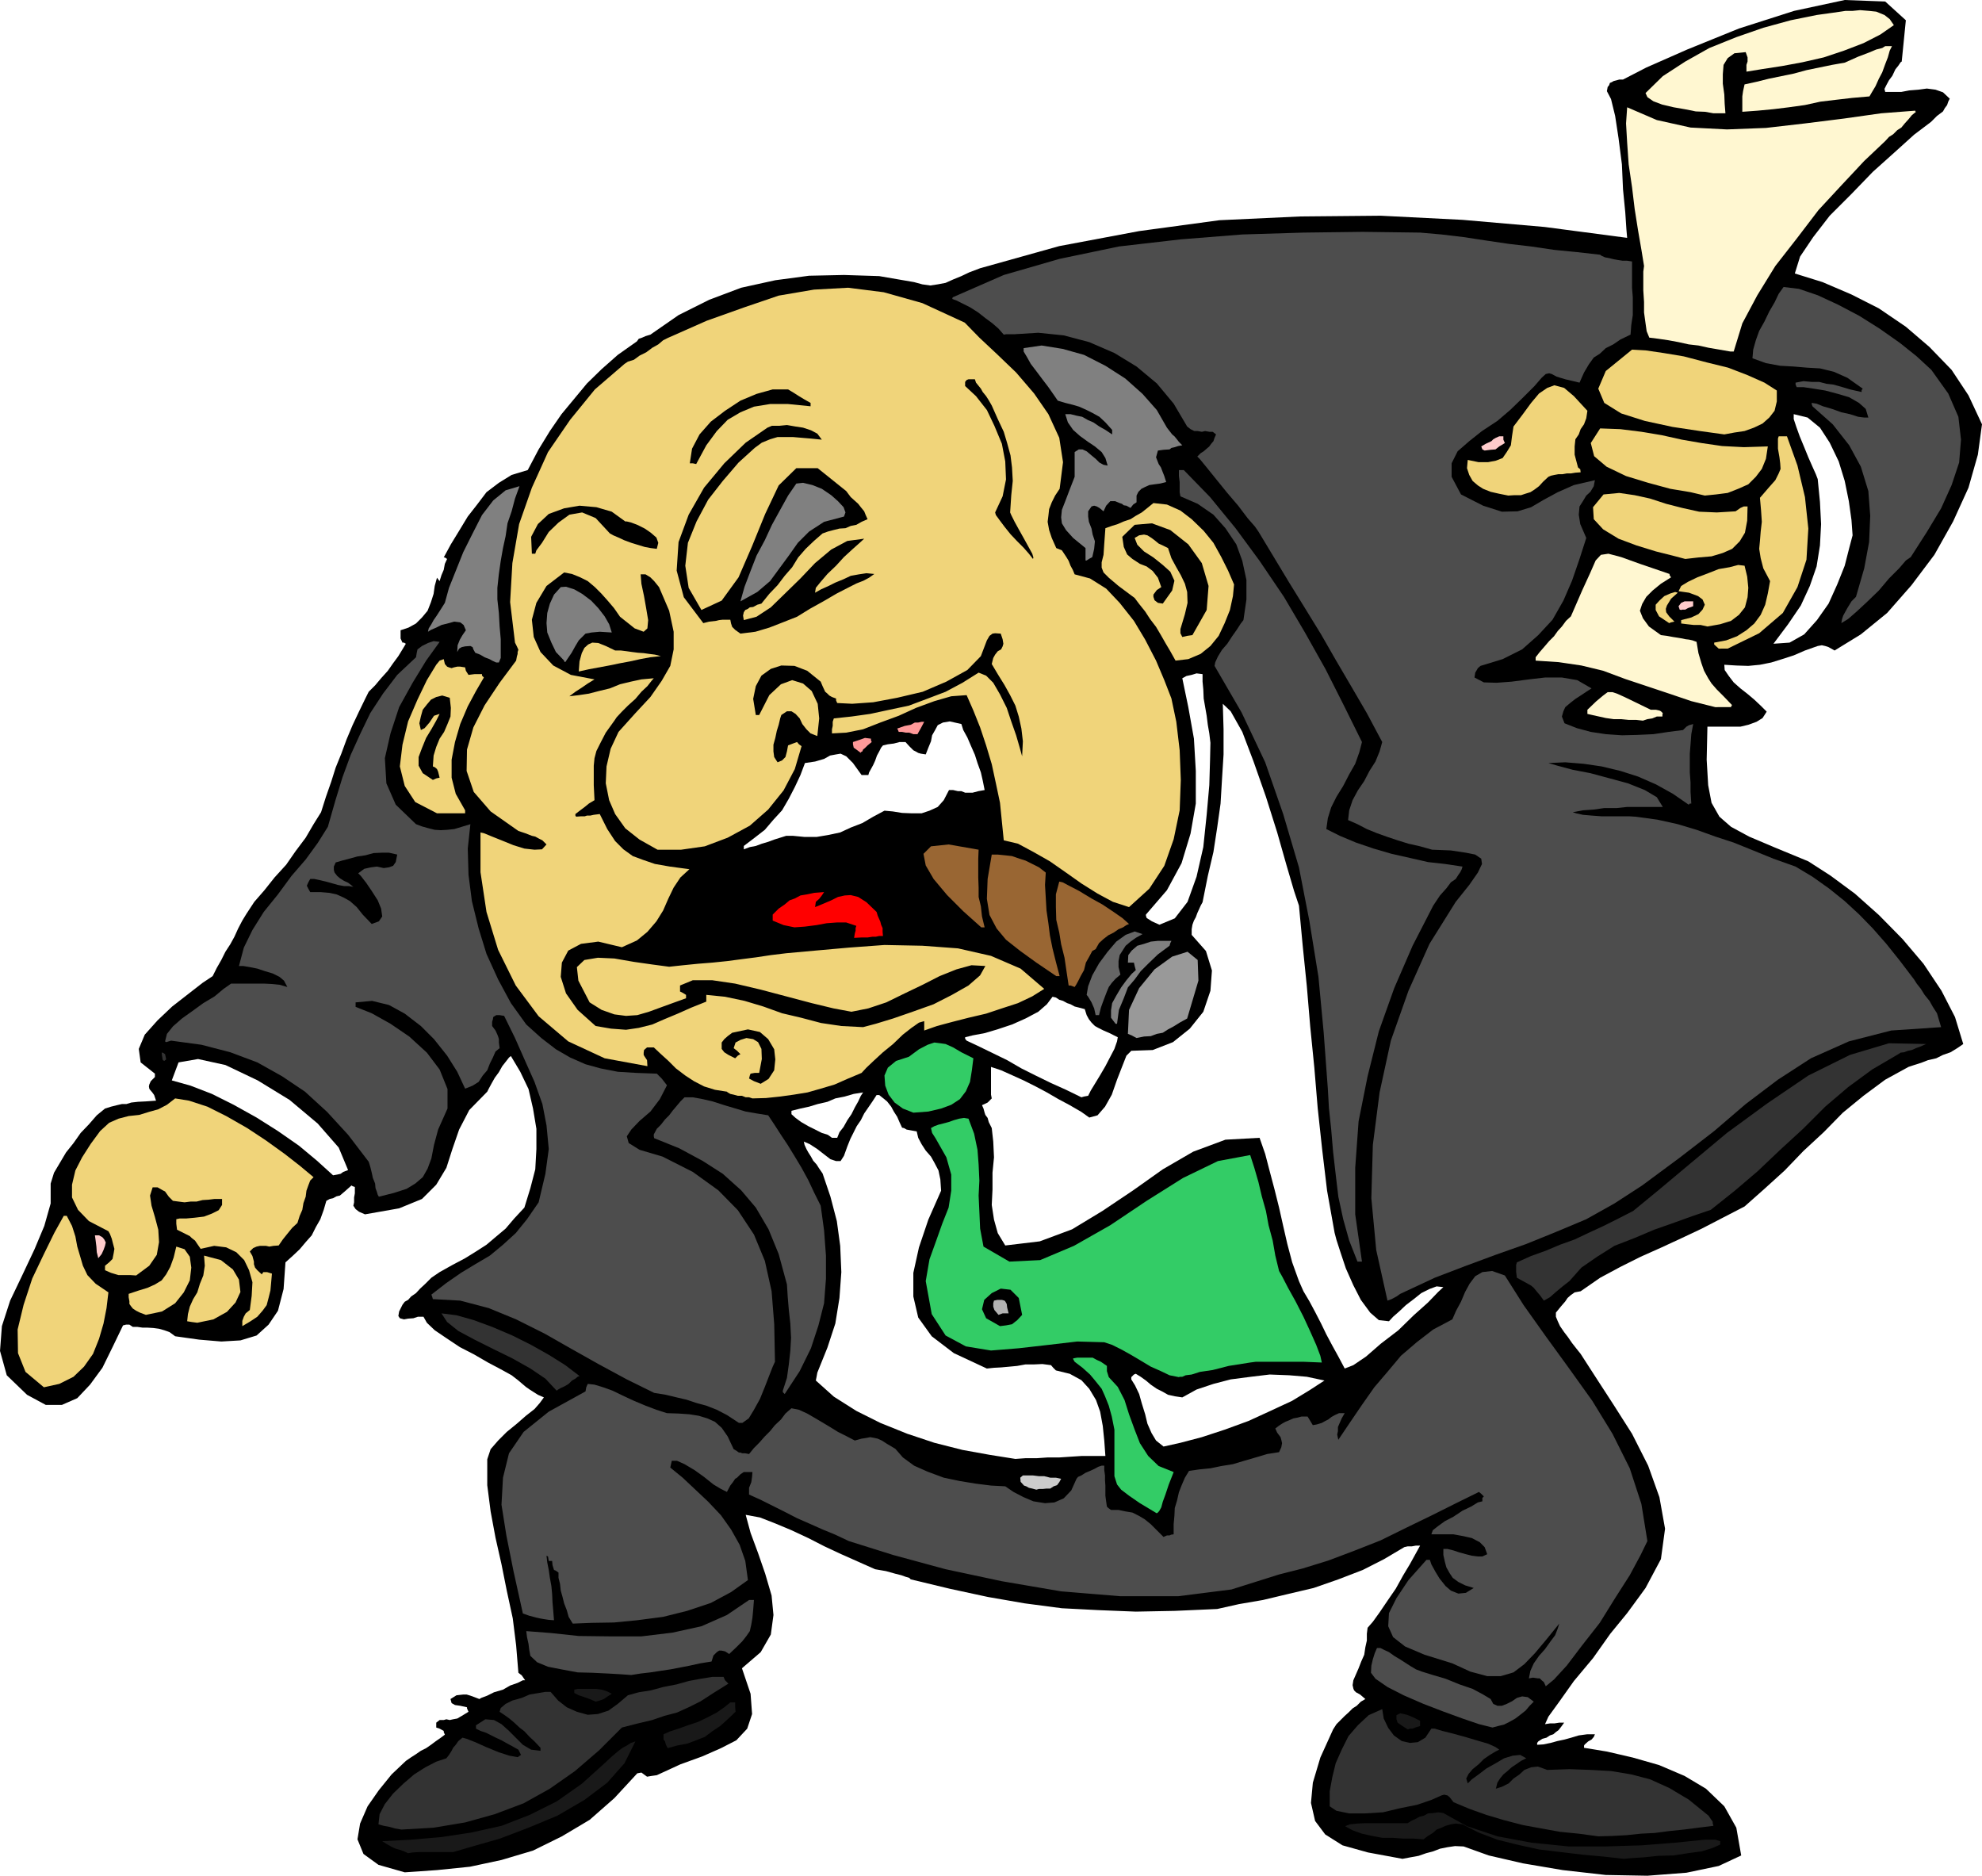
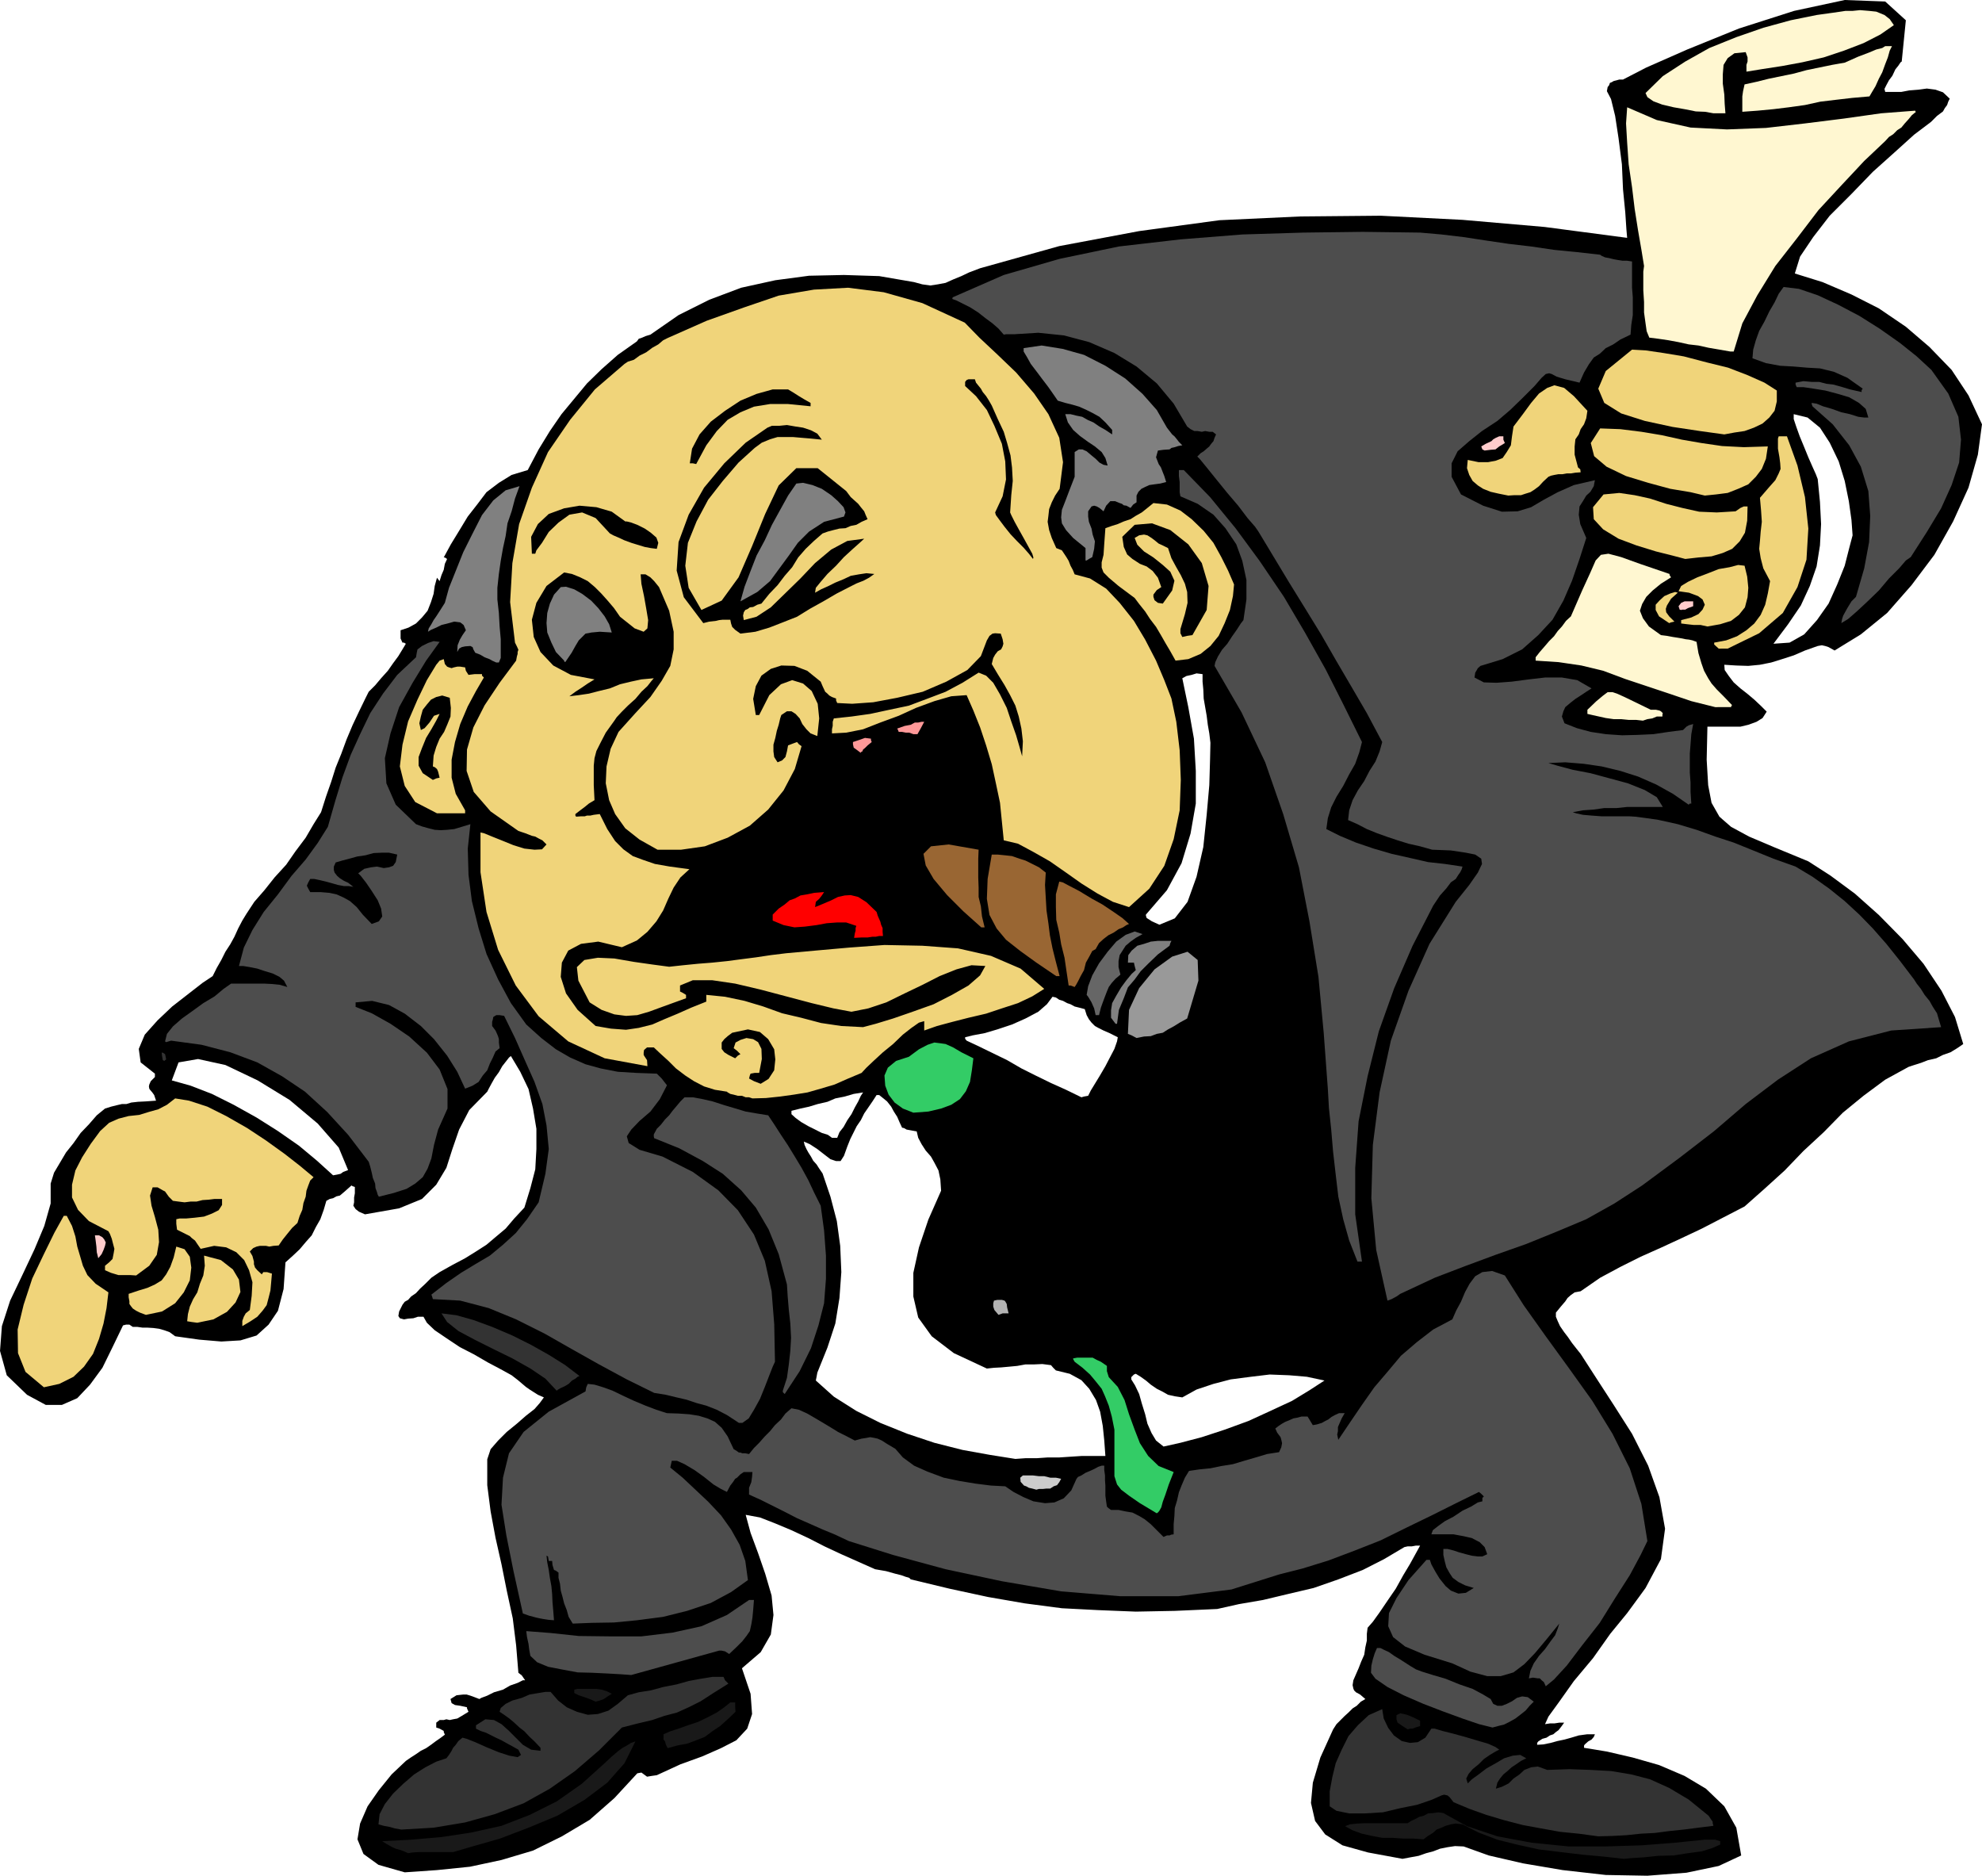
<svg xmlns="http://www.w3.org/2000/svg" height="480" viewBox="0 0 380.448 360" width="507.264">
  <path style="fill:#000" d="m185.102 600.297-5.04-1.44-2.88-2.088-1.152-2.808.504-3.024 1.44-3.312 2.16-3.096 2.448-3.024 2.736-2.592.936-.648 1.008-.648.936-.648 1.008-.504.936-.648.864-.648.936-.648.864-.648-.216-.504v-.216l-.792-.432-.648-.216v-.936l.648-.504h.792l.504-.144.648.144.648-.144.792-.144.864-.504 1.296-.792-.288-.648v-.216l-1.296-.288-1.008-.144-.648-.36-.216-.792 1.152-.72 1.296-.144h.648l.72.216.792.288.936.36.36-.216 1.152-.432 1.296-.648 1.728-.504 1.368-.792 1.44-.504 1.008-.504h.432l-.648-.936-.648-.504-.432-5.256-.648-5.184-1.152-5.328-1.008-5.04-1.152-5.112-.936-5.04-.648-5.04v-4.968l.648-1.944 1.44-1.656 1.656-1.656 1.944-1.584 1.728-1.512 1.656-1.296 1.008-1.152.792-1.08-1.152-.504-.792-.504-.792-.504-.72-.504-1.44-1.224-1.296-1.008-2.088-1.152-2.448-1.296-2.736-1.584-2.664-1.368-2.592-1.728-2.232-1.512-1.512-1.44-.648-1.152h-1.08l-.864.288-1.008.072-.792.144-.792-.216-.288-.432.144-.864.648-1.296.432-.576.648-.36.576-.648.936-.648.792-.864 1.008-.936 1.152-1.152 1.584-1.08 2.448-1.368 2.448-1.296 2.088-1.296 2.016-1.296 1.872-1.584 1.8-1.512 1.656-1.944 1.944-2.088 1.152-3.744.936-3.6.216-3.888v-3.888l-.648-3.888-.864-3.744-1.584-3.312-1.8-3.024-.36.288-.504.648-.792 1.008-.648 1.152-.792 1.08-.648 1.152-.504.936-.288.576-3.456 3.528-1.944 3.744-1.296 3.744-1.152 3.6-1.944 3.24-2.736 2.736-4.392 1.8-6.552 1.152-1.152-.504-.648-.504-.432-.648.144-.648v-.936l.144-.792v-1.224l-.432-.144-.216-.144-1.296 1.152-.936.792-.648.144-.648.36-.648.144-.648.36-.504 1.728-.648 1.8-.864 1.512-.792 1.584-1.152 1.296-1.152 1.368-1.296 1.224-1.44 1.296-.36 5.112-1.08 4.176-1.8 2.664-2.304 2.088-3.096.936-3.672.216-4.248-.36-4.608-.648-1.08-.792-1.008-.36-1.008-.288-1.08-.144-1.152-.072h-.936l-1.008-.144h-.864l-.648-.432h-.648l-.576.144-.072.144-1.944 4.032-1.944 3.96-2.376 3.24-2.448 2.592-2.952 1.296h-3.096l-3.6-1.944-3.888-3.744-1.296-4.68.36-4.752 1.584-4.896 2.304-4.824 2.376-5.04 1.872-4.464 1.224-4.32v-3.816l.648-2.088 1.152-1.944 1.152-1.944 1.44-1.8 1.368-1.944 1.584-1.656L125.99 455l1.584-1.296 1.152-.36 1.152-.288.936-.216h.864l.936-.288 1.296-.144 1.44-.072 2.016-.144-.36-1.08-.36-.504-.432-.504-.144-.216-.072-.432.072-.36.288-.648.792-.792v-.647l-2.736-2.16-.36-2.592 1.152-2.736 2.448-2.736 2.808-2.664 3.24-2.52 2.592-2.016 1.944-1.296.792-1.584.864-1.512.792-1.584.936-1.44.792-1.44.72-1.584.792-1.512.792-1.296 1.512-2.304 1.944-2.232 1.944-2.448 2.232-2.448 1.8-2.592 1.944-2.592 1.512-2.592 1.44-2.304.936-2.952 1.008-2.88.864-2.736 1.08-2.664 1.008-2.736 1.152-2.736 1.224-2.592 1.224-2.52.648-1.296 1.224-1.224 1.152-1.368 1.296-1.44 1.008-1.44 1.008-1.368.792-1.296.648-1.08-.36-.216h-.288l-.36-.792v-1.584l1.512-.504 1.44-.792 1.152-1.152 1.08-1.296.648-1.656.504-1.584.216-1.512.432-1.584.216.288.288.36.36-1.152.432-1.008.216-1.152.432-.936-.432-.288h-.216l1.368-2.52 1.584-2.592 1.656-2.736 1.8-2.304 1.8-2.376 2.376-1.8 2.448-1.512 3.096-.936 2.088-3.96 2.16-3.528 2.232-3.24 2.448-2.952 2.448-2.952 2.808-2.736 3.096-2.736 3.672-2.592.36-.504.648-.216.648-.288.936-.288 5.4-3.744 5.904-2.952 6.12-2.304 6.552-1.44 6.48-.864 6.696-.144 6.768.216 6.696 1.152 1.584.432 1.512.216 1.44-.216 1.512-.288 1.44-.648 1.584-.648 1.512-.72 2.088-.792 15.192-4.248 15.336-2.88 15.408-2.088 15.48-.72 15.48-.144 15.696.792 15.768 1.368 15.84 2.088-.144-1.656-.216-3.24-.432-4.392-.216-4.824-.648-5.04-.648-4.248-.792-3.24-.792-1.512.144-.792.288-.36.144-.432.36-.144.36-.216.576-.144.504-.144h.72l4.464-2.304 7.848-3.456 9.936-4.032 10.584-3.384 9.72-2.088 7.776.288 3.96 3.6-.792 7.92-.216.144-.432.648-.576.72-.576 1.224-.648.864-.504.936-.36.72.144.576h3.096l1.512-.288 1.8-.144 1.584-.216 1.656.216 1.44.504 1.296 1.224-.288.576-.216.648-.432.576-.36.648-1.152.864-1.152 1.152-3.24 2.448-3.744 3.384-4.176 3.744-4.104 4.248-4.176 4.176-3.168 4.104-2.52 3.744-1.008 3.24 5.328 1.656 5.544 2.376 5.256 2.664 5.184 3.528 4.536 3.888 4.248 4.392 3.24 4.896 2.592 5.544-.792 5.832-1.8 6.336-2.952 6.48-3.6 6.408-4.392 5.832-4.68 5.328-5.04 4.104-5.04 3.096-1.152-.648-.648-.216-.648-.144-.792.144-2.448.864-2.16.936-2.232.72-2.088.648-2.16.432-2.232.216-2.304-.072-2.304-.144.072 1.008.792 1.152.936 1.224 1.296 1.152 1.296 1.008 1.368 1.152 1.224 1.152 1.152 1.152-.792 1.224-1.152.72-1.584.576-1.512.36h-6.336l-.144 6.336.288 4.896.648 3.384 1.512 2.664 2.232 1.944 3.456 1.872 4.752 2.016 6.624 2.736 4.248 2.736 4.68 3.456 4.608 4.104 4.536 4.608 4.032 4.752 3.456 5.184 2.592 5.04 1.584 5.184-1.152.792-1.296.792-1.44.504-1.296.648-1.584.36-1.296.504-1.368.432-1.08.36-4.464 2.448-4.176 3.096-3.96 3.24-3.672 3.744-3.888 3.6-3.6 3.744-3.888 3.528-3.816 3.384-4.176 2.16-4.032 2.088-3.816 1.8-3.888 1.8-4.032 1.8-3.888 1.944-3.888 2.088-3.744 2.592-1.152.216-.72.504-.648.576-.432.648-.864 1.008-.936 1.152v.792l.36.864.432.936.792 1.152.72.936.792 1.152.792 1.008.864 1.08 2.88 4.464 3.456 5.328 3.528 5.544 3.096 6.12 2.16 6.048 1.08 6.048-.792 5.832-2.952 5.544-1.152 1.584-2.376 3.24-3.24 3.96-3.312 4.68-3.672 4.392-2.808 3.96-2.088 2.88-.648 1.44.936-.144h.864l.936-.144h.936l-.576.792-.504.648-.504.36-.504.432-.648.216-.648.432-.792.216-.792.504-.216.288v.36l1.152-.072 1.44-.288 1.296-.36 1.368-.288 1.296-.36 1.44-.432 1.584-.216h1.512l-.216.504-.432.504-.648.36-.648.576-.144.216v.432l4.392.72 4.968 1.152 5.04 1.44 4.896 2.088 4.104 2.448 3.528 3.384 2.304 4.104.936 5.328-4.32 2.016-6.192 1.296-7.488.576-7.992-.144-8.28-.936-7.632-1.296-6.552-1.512-4.824-1.728-1.656-.072-1.44.216-1.44.288-1.296.504-1.368.36-1.44.504-1.584.288-1.512.288-6.624-1.224-4.896-1.368-3.312-2.088-1.944-2.592-.792-3.456.36-3.888 1.44-4.824 2.448-5.4.648-1.008.792-.792.792-.792.72-.648.792-.792.792-.504.792-.792.864-.504-1.008-.864-.792-.432-.36-.36-.144-.36-.144-.648.144-.936.504-1.152.504-1.152.504-1.296.576-1.296.216-1.44.288-1.296v-1.296l.144-1.152 1.008-1.152 1.296-1.8 1.512-2.232 1.584-2.304 1.44-2.592 1.296-2.16 1.152-2.088.792-1.44h-.792l-.792.144h-.792l-.648.144-3.888 2.304-4.104 2.088-4.68 1.8-4.752 1.656-4.896 1.152-4.824 1.152-4.608.792-4.176.936-8.136.36-7.488.144-7.2-.288-6.984-.36-7.128-.936-7.056-1.224-7.344-1.584-7.488-1.8-.288-.288-.72-.216-.792-.288-1.152-.288-1.8-.504-2.088-.36-3.24-1.44-3.24-1.44-3.24-1.512-3.096-1.584-3.24-1.512-3.096-1.296-2.952-1.152-2.736-.504.936 3.456 1.44 3.888 1.368 3.96 1.224 4.176.36 3.744-.504 3.744-1.944 3.384-3.6 3.096 1.656 4.896.288 3.888-.936 2.808-2.088 2.232-2.952 1.512-3.6 1.584-4.176 1.512-4.536 2.088-1.008.144-.864.144-1.08-.792-.792.144-4.392 4.752-4.752 4.176-5.328 3.168-5.544 2.736-6.048 1.8-6.048 1.296-6.336.648z" transform="translate(-107.414 -240.945)" />
  <path style="fill:#191919" d="m419.102 597.705-3.888-.432-3.96-.36-4.248-.504-4.176-.504-4.248-.936-3.744-.936-3.6-1.368-3.096-1.584-1.296-.144-.936.144-1.008.288-.792.36-.936.36-.72.648-.936.576-.864.648-1.944-.144h-1.944l-2.088-.144h-1.944l-1.944-.36-1.944-.432-1.8-.648-1.44-.792.936-.36 1.44-.144 1.368-.072h8.28l.648-.432.792-.36.792-.432.864-.216.792-.432 1.008-.072.936-.144 1.008.144 4.536 2.52 5.832 1.944 6.552 1.224 7.128.72h7.128l6.984-.216 6.336-.504 5.688-.576h2.016l.936.288v.648l-1.44.648-2.088.648-2.664.36-2.736.432-2.952.072-2.736.288-2.304.144zm-233.352-1.08-.792-.36-.792-.288-.792-.216-.648-.288-1.152-.648-.792-.504 5.544-.288 5.832-.504 5.688-.864 5.832-1.296 5.4-2.088 5.184-2.592 4.824-3.384 4.392-3.96 1.224-1.152 1.44-1.224.792-.576.792-.432.792-.504.864-.288-2.088 4.176-3.312 3.744-4.392 3.312-5.184 3.024-5.544 2.304-5.472 2.088-5.04 1.44-3.96 1.152h-6.624l-1.152.072z" transform="translate(-107.414 -240.945)" />
  <path style="fill:#333" d="m414.206 593.385-3.744-.504-3.6-.36-3.6-.648-3.528-.648-3.6-.936-3.384-1.008-3.24-1.152-3.096-1.296-.72-.936-.432-.36-.648-.144-.504.144-1.944.864-2.736.936-3.24.648-3.312.792-3.528.216h-2.952l-2.448-.504-1.296-.864v-2.88l.504-2.736.648-2.664 1.152-2.592 1.296-2.592 1.8-2.088 2.088-1.944 2.592-1.152.288 1.8.864 1.8 1.08 1.44 1.512 1.08 1.584.36 1.512-.144 1.44-.864 1.152-1.728h.648l1.44.432 2.016.504 2.376.648 2.16.648 2.232.648 1.44.648.72.504-.72.36-1.08.648-1.152.792-1.008 1.008-1.152.936-.792.936-.432.864.288.936.792-.792 1.296-.936 1.512-1.152 1.8-1.008 1.584-.936 1.656-.504 1.44-.144 1.152.648-1.008.504-.936.648-.864.576-.792.72-.792.648-.648.792-.504.792-.288 1.152 1.152-.36 1.296-.648.936-.936 1.152-.792.936-.864 1.296-.504 1.296-.144 1.8.648 4.248-.144 4.104.144 3.888.216 3.888.648 3.6.936 3.672 1.656 3.744 2.232 3.816 3.096.432.648.36.504v.288l.144.504-2.88.36-2.808.36-2.808.288-2.736.36-2.736.144-2.736.288-2.664.144zm-229.752-1.296-1.224-.216-1.008-.288-1.152-.216-1.008-.288.216-1.944 1.008-1.944 1.584-2.016 1.944-1.872 2.088-1.8 2.16-1.368 2.088-1.08 1.944-.648.504-.648.504-.792.288-.576.504-.576.504-.72.792-.648.792.216 1.656.648 2.088.936 2.448 1.008 2.016.648 1.584.288.648-.432-.504-1.008-1.152-.648-.936-.504-1.152-.648-.936-.432-1.008-.504-1.008-.504-1.08-.36-.864-.432v-.648l1.8-1.152 1.656.144 1.44.792 1.44 1.296 1.296 1.296 1.368 1.368 1.584.936 1.8.216v-.576l-1.152-1.224-.936-.864-1.008-1.08-.936-.72-1.008-.936-.936-.792-1.008-.72-.864-.576.216-.72.936-.792 1.296-.648 1.8-.504 1.512-.648 1.728-.288 1.296-.216h1.008l1.44 1.656 1.656 1.296 1.944.864 2.088.576 1.944-.144 2.016-.648 1.8-1.296 1.944-1.656 2.088-.576 2.304-.36 2.376-.648 2.592-.504 2.304-.648 2.304-.432 2.232-.36h2.16l.288.648.648.648-2.88 1.8-2.448 1.584-2.304 1.152-2.232 1.008-2.448.648-2.304.792-2.736.648-3.096.792-4.392 4.392-4.608 3.96-4.824 3.384-5.04 2.808-5.544 2.088-5.688 1.584-6.048 1.008z" transform="translate(-107.414 -240.945)" />
  <path style="fill:#191919" d="m235.574 576.465-.36-.72-.144-.576-.288-.36V573.8l1.296-.576 1.584-.504 1.8-.648 1.944-.648 1.8-.864 1.8-.936 1.44-1.008 1.152-.936h.936v.936l.072.864-1.512 1.44-1.44 1.296-1.512 1.008-1.44 1.08-1.656.648-1.728.648-1.944.36zm142.056-3.6-1.008-.648-.936-.648-.216-.648v-.792l.72-.36 1.296.288 1.224.504 1.296.648v1.008l-.936.288-.504.216h-.504z" transform="translate(-107.414 -240.945)" />
  <path style="fill:#4d4d4d" d="m393.902 572.505-2.592-.648-3.168-1.08-3.744-1.368-3.744-1.44-3.816-1.656-3.096-1.584-2.304-1.584-.864-1.152.072-1.368.288-1.224.36-1.152.432-1.008h.648l.72.36.936.432 1.008.72 1.08.648 1.008.648 1.008.648 1.08.648 1.152.432 2.088.648 2.448.72 2.664 1.08 2.52.864 2.016 1.08 1.44.864.504.936.792.36h.864l.936-.36 1.008-.504.936-.648 1.008-.288 1.08.144 1.152.864-.792.792-.792.936-1.008.792-.936.72-1.152.648-1.008.504-1.152.288z" transform="translate(-107.414 -240.945)" />
  <path style="fill:#191919" d="m221.75 567.537-1.152-.504-1.008-.36-1.08-.36-.864-.432v-.648l.648-.144h3.6l1.008.144.936.288 1.008.504-.792.504-.72.504-.792.288z" transform="translate(-107.414 -240.945)" />
  <path style="fill:#4d4d4d" d="m404.126 564.585-.36-.792-.432-.36-.36-.36h-.36l-.936-.144-.792.144.288-1.44.648-1.44 1.008-1.44 1.152-1.296 1.08-1.512.864-1.152.504-1.296.288-.936-2.448 3.024-2.232 2.664-2.016 2.088-2.088 1.584-2.448.72h-2.592l-3.24-.864-3.456-1.584-5.328-1.656-3.744-1.584-2.304-1.8-.936-2.088.144-2.52 1.44-2.88 2.304-3.456 3.456-3.888h.648l.288.864.792 1.44.792 1.296 1.152 1.44 1.008.864 1.44.576 1.44-.144 1.512-.936-1.656-.504-1.296-.648-1.08-.792-.576-.864-.648-1.152-.288-1.08-.288-1.296v-1.152h.792l1.152.288 1.08.36 1.296.36 1.152.288 1.152.144h.864l.936-.432-.504-1.368-.936-.936-1.512-.792-1.584-.36-1.944-.36h-4.248l.288-.792 1.008-.792 1.296-.936 1.656-.864 1.728-1.152 1.656-.792 1.296-.792.864-.216v-.648l.288-.288-.504-.504-.432-.36-4.392 2.16-4.608 2.304-4.896 2.376-4.968 2.448-5.112 2.016-4.968 1.872-4.896 1.512-4.536 1.152-9.144 2.88-10.224 1.296h-11.088l-11.376-.936-11.376-1.944-10.8-2.304-10.08-2.736-8.496-2.664-2.592-1.224-2.448-1.008-2.592-1.152-2.304-1.008-2.376-1.224-2.304-1.152-2.304-1.152-2.232-1.008v-1.296l.432-1.08.144-1.008.072-.936h-1.656l-.648.432-.648.648-.36.216-.432.648-.504.648-.648 1.224-1.152-.576-1.44-.864-1.8-1.44-1.8-1.296-1.944-1.152-1.44-.648h-1.008l-.288 1.296 2.376 1.944 2.448 2.304 2.448 2.304 2.448 2.592 1.944 2.736 1.656 2.952 1.08 3.096.504 3.672-3.24 2.304-3.888 2.088-4.536 1.512-4.608 1.152-4.968.648-4.464.432-4.32.072-3.6.144-.792-1.296-.36-1.296-.504-1.296-.288-1.152-.36-1.296-.144-1.296-.288-1.152v-1.008l-.504-.36-.36-.144-.288-.936-.072-.792h-.648l-.144-.864-.288-.144.144 1.296.288 1.44.216 1.512.288 1.584.144 1.512.072 1.584.144 1.656.144 1.8-1.008-.072-.936-.144-.792-.144-.648-.144-1.368-.36-1.224-.432-1.8-8.136-1.368-6.84-.936-5.904.288-5.184 1.152-4.68 2.808-4.104 4.824-3.888 7.056-3.888.144-.792.288-.648 1.296.144 1.656.504 1.8.648 2.232 1.08 1.872.864 2.232.936 2.088.792 2.016.648 2.232.072 2.088.144 1.8.288 1.656.504 1.44.648 1.296 1.152 1.152 1.656 1.152 2.448.504.288.504.36h.288l.36.144h.576l.72.144.936-1.152 1.008-1.008 1.08-1.224 1.008-1.008.936-1.152 1.152-1.08.864-1.152 1.152-1.008 1.44.288 1.584.72 1.368.792 1.584.936 1.44.864 1.512.936 1.584.792 1.656.864 1.296-.36.936-.144.72-.144.792.144.648.144.792.36 1.008.648 1.584.936 1.44 1.656 2.16 1.584 2.592 1.152 3.096 1.152 3.096.648 3.096.504 2.88.36 2.736.144 1.584 1.08 1.944 1.008 1.872.792 2.232.36 1.8-.144 1.8-.792 1.44-1.512 1.008-2.232.288-.36.648-.288.792-.504.864-.36.792-.36.792-.432.648-.216h.504v.864l.144 1.008v.936l.072 1.008v1.944l.144 1.08.144 1.008.288.288.504.36h1.44l1.368.288 1.296.216 1.296.648 1.08.648 1.152.936 1.152 1.152 1.296 1.296.648-.288h.504l.288-.144.504-.072v-1.944l.144-1.584.072-1.512.432-1.44.36-1.584.504-1.296.648-1.512.792-1.296 1.944-.288 2.16-.216 2.088-.432 2.232-.36 2.16-.648 2.232-.648 2.16-.648 2.304-.36.432-.936.144-.792-.144-.648-.144-.504-.648-.864-.36-.792.648-.504.648-.432.648-.36.72-.288.792-.36.792-.144.792-.216h1.152l.36.576.648 1.08.792-.144.936-.288.648-.36.576-.288.648-.504.648-.36.792-.36h1.08l-.576 1.008-.504 1.152-.216.504v.792l-.144.648.216 1.008 2.232-3.312 2.304-3.384 2.376-3.384 2.52-2.952 2.592-3.096 3.024-2.592 3.168-2.448 3.672-1.944.72-1.656.936-1.728.792-1.872.864-1.584 1.08-1.44 1.368-.792 1.872-.216 2.448.864 3.6 5.688 4.248 5.976 4.392 6.048 4.536 6.336 3.888 6.336 3.312 6.624 2.232 6.84 1.152 7.128-1.296 2.664-2.088 3.888-2.808 4.392-2.952 4.752-3.384 4.32-2.952 3.888-2.448 2.664z" transform="translate(-107.414 -240.945)" />
-   <path style="fill:#4d4d4d" d="m228.59 562.425-2.016-.144-2.52-.144-2.952-.144-2.808-.072-3.096-.576-2.592-.504-2.088-.864-1.296-1.224-.216-1.152-.144-1.152-.288-1.296-.144-1.152 4.68.36 5.4.576 5.976.072h6.048l5.976-.72 5.544-1.224 4.896-2.16 4.248-2.88h.936l-.144 1.872-.144 1.512-.216 1.296-.288 1.296-.648.936-.792 1.008-1.152 1.152-1.368 1.296-.792-.504-.648-.144h-.504l-.432.288-.648.648-.36 1.152-2.232.36-1.944.432-1.872.36-1.872.36-1.944.288-1.872.288-1.872.216z" transform="translate(-107.414 -240.945)" />
+   <path style="fill:#4d4d4d" d="m228.59 562.425-2.016-.144-2.52-.144-2.952-.144-2.808-.072-3.096-.576-2.592-.504-2.088-.864-1.296-1.224-.216-1.152-.144-1.152-.288-1.296-.144-1.152 4.68.36 5.4.576 5.976.072h6.048l5.976-.72 5.544-1.224 4.896-2.16 4.248-2.88h.936l-.144 1.872-.144 1.512-.216 1.296-.288 1.296-.648.936-.792 1.008-1.152 1.152-1.368 1.296-.792-.504-.648-.144h-.504z" transform="translate(-107.414 -240.945)" />
  <path style="fill:#3c6" d="m329.462 531.393-3.24-1.944-2.088-1.44-1.512-1.152-.792-1.008-.504-1.584v-8.928l-.504-2.52-.576-2.088-.72-1.8-.648-1.44-1.152-1.44-1.08-1.296-1.44-1.296-1.512-1.152-.288-.504v-.144l.792-.144h2.952l.792.432.792.36 1.152.792v1.008l.36 1.152 1.728 1.872 1.296 2.52.864 2.736 1.08 2.952 1.008 2.592 1.584 2.448 2.016 1.944 2.88 1.152-.936 2.376-.648 1.944-.504 1.368-.288 1.08-.36.648-.288.36h-.072z" transform="translate(-107.414 -240.945)" />
  <path style="fill:#ccc" d="m306.35 526.857-.792-.216-.648-.144-.504-.288-.432-.144-.648-.72-.072-.792.504-.432h1.944l1.152.144h1.008l1.152.288h1.08l1.008.216-.36.648-.432.576-.648.216-.648.432h-.72l-.648.072h-.792z" transform="translate(-107.414 -240.945)" />
  <path style="fill:#fff" d="m302.318 520.953-4.968-.792-5.184-.936-5.4-1.368-5.184-1.728-5.184-2.088-4.608-2.304-4.32-2.736-3.456-3.096.144-.72.144-.792 1.944-4.824 1.512-4.608.792-4.896.36-4.968-.216-5.04-.648-4.752-1.224-4.68-1.512-4.464-.648-.936-.504-.792-.648-.72-.432-.792-.504-.792-.36-.648-.36-.792-.144-.648 1.152.504 1.44.936 1.296 1.008 1.224.936 1.08.36h.864l.648-1.008.648-1.8.576-1.44.648-1.296.576-1.152.792-1.152.648-1.296.792-1.152.792-1.152.792-1.224h.504l.72.576.792.648.792 1.008.504.936.648 1.008.432 1.008.504 1.08.36.072.504.288.792.144 1.152.216.288 1.224.648 1.224.792 1.224 1.008 1.152.648 1.152.792 1.512.36 1.728.144 2.16-2.448 5.544-1.8 5.328-1.08 4.896v4.536l.936 4.032 2.592 3.6 4.248 3.24 6.336 2.952 1.368-.144 1.368-.072 1.584-.144 1.512-.144 1.584-.288h1.656l1.584-.072 1.656.216.432.504.504.504 2.664.648 2.232 1.224 1.512 1.656 1.296 2.16.792 2.232.504 2.736.288 2.808.216 2.952h-4.464l-2.232.144-2.16.144h-2.232l-2.088.144h-2.16zm28.44-2.376-1.44-1.152-.864-1.44-.792-1.8-.432-1.8-.648-2.088-.504-1.8-.792-1.656-.72-1.152v-.432l.216-.216.288-.288.36-.144.936.576 1.008.72.936.792 1.152.792 1.008.504 1.152.648 1.296.288 1.44.216 2.736-1.512 3.24-1.08 3.312-.864 3.888-.504 3.6-.432 3.744.144 3.384.288 3.384.72-2.88 1.872-3.312 2.016-4.176 1.944-4.248 1.944-4.536 1.656-4.392 1.44-4.104 1.08z" transform="translate(-107.414 -240.945)" />
  <path style="fill:#4d4d4d" d="m249.254 514.04-2.304-1.511-1.944-1.008-2.016-.792-1.872-.504-1.944-.648-1.872-.432-2.088-.504-2.232-.36-5.256-2.592-5.328-2.88-5.256-2.952-5.184-2.952-5.472-2.736-5.256-2.16-5.472-1.44-5.256-.288-.144-.504-.144-.36 2.88-2.232 2.808-1.944 2.736-1.656 2.808-1.656 2.52-2.088 2.448-2.232 2.16-2.664 2.232-3.24 1.296-5.472.648-4.752-.432-4.536-.792-4.104-1.512-4.248-1.8-4.032-1.944-4.392-2.088-4.248-.864-.144h-.648l-.576.36-.072.432-.144.504v.792l.648.864.36.792.144.36.144.504v.648l.144 1.08-.792.648-.504 1.152-.576 1.152-.504 1.296-.864 1.008-.792 1.224-1.152.72-1.44.576-1.512-3.24-1.944-3.096-2.52-3.168-2.52-2.52-3.096-2.376-3.024-1.656-3.24-.792-3.168.288v.864l3.096 1.224 3.6 2.016 3.6 2.448 3.384 3.096 2.448 3.24 1.512 3.744v3.744l-1.8 4.032-.792 2.952-.504 2.592-.72 1.944-.936 1.656-1.44 1.224-1.656 1.008-2.448.792-2.88.72-.216-.36-.144-.504-.288-.792-.072-.864-.432-1.08-.216-1.008-.288-1.152-.288-.936-3.96-5.184-4.032-4.392-4.248-3.888-4.392-2.952-4.752-2.664-5.184-1.944-5.544-1.44-5.832-.792-.936.288-.216-.144.36-1.44 1.152-1.44 1.728-1.512 2.016-1.44 2.088-1.512 2.16-1.296 1.728-1.44 1.44-1.008h6.408l1.44.072 1.44.144 1.512.432-.648-1.224-.864-.72-1.296-.648-1.44-.432-1.512-.504-1.44-.288-1.296-.216h-.792l.936-3.528 1.656-3.384 2.16-3.456 2.736-3.384 2.592-3.528 2.736-3.168 2.304-3.168 1.944-3.096 1.44-5.04 1.368-4.464 1.584-4.32 1.8-3.96 1.944-4.032 2.448-3.744 2.736-3.6 3.6-3.384.144-.864.144-.648.864-.648 1.152-.576 1.08-.36 1.152.144-2.592 3.6-2.592 4.248-2.592 4.68-1.656 5.04-1.08 4.752.288 4.824 1.8 4.104 3.888 3.744 1.152.432 1.296.36 1.152.288 1.152.072 1.224-.072 1.368-.144 1.44-.432 1.656-.504-.504 4.68.144 5.04.648 5.04 1.296 5.256 1.512 4.896 2.232 4.896 2.448 4.536 2.952 4.104 2.88 2.592 2.808 2.16 2.736 1.584 2.952 1.296 2.88.792 3.312.648 3.528.216 3.96.144.936.936 1.008 1.296-1.368 2.664-1.8 2.376-2.088 1.8-1.584 1.656-.864 1.296.36 1.296 2.088 1.296 4.392 1.296 5.832 2.952 4.896 3.528 3.744 3.816 3.096 4.68 2.088 5.04 1.296 5.832.504 6.336.144 7.2-.432.936-.648 1.656-.864 2.232-.936 2.304-1.152 2.088-1.008 1.656-1.224.864z" transform="translate(-107.414 -240.945)" />
  <path style="fill:#4d4d4d" d="m258.038 508.497-.36-.36v-.288l.792-2.448.36-2.592.288-2.592.144-2.52-.144-2.736-.288-2.592-.216-2.592-.144-2.304-1.584-5.832-1.944-4.752-2.448-4.176-2.808-3.312-3.528-3.168-3.816-2.448-4.536-2.448-4.824-1.944-.072-.36v-.36l.576-1.08.792-.792.792-1.008.792-.792.648-.864.792-.936.72-.864.792-.792h1.584l1.944.36 1.872.432 2.232.72 1.944.576 2.16.648 2.088.36 2.232.36 1.152 1.728 1.296 2.016 1.296 1.944 1.368 2.232 1.296 2.16 1.296 2.376 1.152 2.448 1.224 2.448.648 4.752.36 4.824v4.464l-.36 4.68-1.08 4.248-1.44 4.392-2.16 4.392z" transform="translate(-107.414 -240.945)" />
  <path style="fill:#333" d="m214.262 507.849-2.16-2.304-2.88-1.944-3.456-1.944-3.672-1.8-3.6-1.8-3.096-1.656-2.16-1.728-1.08-1.656 2.88.36 3.312.936 3.528 1.296 3.888 1.656 3.6 1.8 3.456 1.944 3.096 1.944 2.736 2.088-.36.144-.432.36-.648.36-.648.648-.72.432-.792.36-.504.288z" transform="translate(-107.414 -240.945)" />
  <path style="fill:#f0d47a" d="m115.838 507.2-3.528-2.951-1.44-3.6-.072-4.536 1.152-4.752 1.656-5.04 2.232-4.68 2.016-4.104 1.8-3.24h.576l1.008 1.944.648 2.016.36 1.944.576 1.944.504 1.728.864 1.8 1.584 1.656 2.448 1.656-.36 3.024-.576 2.952-.864 2.952-1.152 2.88-1.728 2.448-2.016 1.944-2.736 1.368z" transform="translate(-107.414 -240.945)" />
-   <path style="fill:#3c6" d="m333.71 505.257-1.8-.36-1.656-.792-1.944-.864-1.8-1.08-1.944-1.152-1.8-1.008-1.872-.936-1.512-.504-5.184-.144-5.544.648-5.688.648-5.328.432-4.824-.792-3.888-2.088-2.664-4.104-1.152-6.336.72-4.176 1.296-3.6 1.152-3.24 1.224-3.096.504-3.24v-3.096l-.936-3.312-2.088-3.672-.648-1.008-.216-.936.648-.36.792-.288.864-.216 1.08-.288 1.008-.36 1.008-.288.936-.144.864.144 1.08 2.88.648 3.096.216 2.808.144 3.096-.144 2.88.144 3.096.144 3.24.648 3.456 4.968 2.88 5.904-.288 6.48-2.736 6.984-3.96 6.984-4.68 6.984-4.392 6.696-3.24 6.192-1.152.792 2.448.792 2.736.648 2.736.792 2.808.504 2.736.792 2.952.504 2.88.72 2.952.648 1.152 1.08 2.088 1.44 2.592 1.512 2.952 1.296 2.808 1.152 2.592.792 2.088.288 1.296-3.528-.144h-9.144l-1.08.144-4.104.648-3.096.792-2.448.36-1.584.504-1.152.144-.648.288h-.504z" transform="translate(-107.414 -240.945)" />
-   <path style="fill:#fff" d="m365.534 503.6-1.224-2.303-1.152-2.088-1.152-2.16-1.008-2.088-1.152-2.232-1.08-2.016-1.152-1.944-.864-1.944-1.296-3.6-.936-3.528-.792-3.456-.792-3.528-.864-3.456-.936-3.528-.864-3.312-1.08-3.096-6.552.36-6.192 2.304-5.832 3.384-5.688 4.032-5.904 3.96-5.832 3.528-6.192 2.304-6.624.792-1.44-2.376-.72-2.592-.432-2.808.144-2.952v-3.24l.288-2.952-.144-3.024-.288-2.592-.576-1.152-.216-.792-.432-.576-.144-.432-.216-.792-.288-.648 1.08-.504.792-.792-.144-.72v-5.328l1.944.648 2.088.936 2.232 1.008 2.304 1.152 2.16 1.152 2.232 1.296 2.16 1.152 2.232 1.296 1.512 1.08 1.584-.432 1.44-1.656 1.296-2.304 1.008-2.88 1.008-2.592.792-2.016.936-.936 4.104-.144 3.888-1.512 3.24-2.592 2.592-3.24 1.368-4.032.288-3.888-1.152-3.744-2.736-3.096v-1.08l.144-.864.288-.792.36-.648.288-.792.36-.792.288-.648.36-.648 1.008-5.04 1.08-4.608.72-4.68.648-4.608.288-4.824.288-4.608v-4.824l-.144-4.896 1.512 1.44 2.232 3.96 2.16 5.688 2.376 6.768 2.16 6.84 1.8 6.336 1.44 4.896.936 2.808.72 7.704.792 7.776.648 7.704.792 7.92.648 7.776.864 7.992.936 7.848 1.44 8.064.36 1.368.792 2.448 1.008 3.024 1.44 3.24 1.44 2.808 1.8 2.448 1.656 1.44 1.944.216.792-.864 1.152-1.008 1.296-1.224 1.512-1.152 1.44-1.152 1.584-.792 1.368-.504 1.296.144-1.008.936-1.944 2.016-2.736 2.448-2.952 2.88-3.384 2.592-2.808 2.448-2.448 1.656z" transform="translate(-107.414 -240.945)" />
  <path style="fill:#f0d47a" d="M153.926 495.465v-1.008l.288-.792.36-.648.792-.648.36-2.736.144-2.592-.648-2.304-.936-1.944-1.512-1.512-1.944-.936-2.304-.288-2.592.576-.648-.936-.432-.648-.648-.504-.36-.36-1.296-.648-1.152-.576-.144-1.152v-.864l.648-.144h1.296l1.584-.144 1.8-.216 1.512-.576 1.296-.648.648-1.008v-1.152h-1.44l-1.152.144-1.152.072-1.152.288h-1.152l-1.152.144-1.152-.144-1.08-.144-.792-.792-.36-.504-.36-.504-.432-.216-1.008-.576h-.936l-.504 1.584.288 1.944.648 2.16.648 2.448.144 2.376-.432 2.448-1.44 2.088-2.52 1.872-1.08-.072h-2.304l-1.44-.432-1.152-.504v-.864l.792-.648.648-.648.216-1.08.144-.864-.288-1.08-.216-.864-.36-.936-.288-.504-3.744-1.944-2.088-2.16-1.152-2.376v-2.448l.648-2.736 1.296-2.52 1.656-2.592 1.8-2.448 1.728-1.584 1.8-.792 1.944-.504 2.016-.216 1.872-.576 1.8-.504 1.656-.864 1.584-1.224 2.664.432 3.528 1.152 3.6 1.8 4.032 2.304 3.6 2.376 3.6 2.592 2.952 2.304 2.592 2.16-.648.648-.36.936-.36 1.008-.144 1.152-.432 1.224-.216 1.296-.504 1.152-.432 1.368-1.008.936-.936 1.152-.864 1.08-.792 1.152-1.008.072-.792.144-.648-.144h-1.152l-.648.144-.648.288-.648.648.504.864.288 1.08v.504l.216.648.432.504.864.792.288-.432h.72l.936.288-.144 1.656-.144 1.584-.36 1.44-.36 1.368-.792 1.08-1.008 1.152-1.296.864z" transform="translate(-107.414 -240.945)" />
  <path style="fill:#000" d="m299.366 495.465-2.664-1.512-.792-1.728.432-1.8 1.44-1.296 1.728-.864 1.872.216 1.584 1.584.648 3.24-.936 1.008-1.008.792-1.152.216z" transform="translate(-107.414 -240.945)" />
  <path style="fill:#f0d47a" d="m145.286 494.817-1.08-.144-.864-.144.144-1.368.36-1.44.648-1.44.792-1.296.504-1.656.648-1.584.288-1.872-.144-1.944 3.24.864 2.304 1.8 1.152 1.944.288 2.376-.936 2.016-1.656 1.8-2.592 1.44zm-9.864-1.512-1.152-.432-.72-.36-.648-.432-.288-.36-.36-.504v-.504l-.144-.792v-.648l1.944-.648 1.656-.504 1.44-.648 1.296-.792.864-1.152.792-1.44.648-1.8.504-2.088 1.584.504 1.008 1.44.288 2.088-.288 2.448-1.152 2.304-1.656 2.088-2.52 1.584z" transform="translate(-107.414 -240.945)" />
  <path style="fill:#b3b3b3" d="m299.078 493.305-.792-.936-.216-.648v-.648l.144-.504.648-.144h.864l.504.144.144.144.288.504.072.648.288 1.152h-1.152z" transform="translate(-107.414 -240.945)" />
  <path style="fill:#4d4d4d" d="m373.742 490.569-2.16-9.72-.936-9.936.288-10.224 1.296-10.08 2.16-9.936 3.384-9.576 4.032-9 5.04-8.064 2.592-3.24 1.656-2.376.792-1.656-.144-1.008-1.152-.792-1.8-.36-2.88-.432-3.6-.144-2.304-.648-2.232-.504-2.088-.648-1.944-.648-2.016-.72-1.944-.792-1.8-.936-1.8-.792.216-1.872.648-1.944 1.008-1.872 1.224-1.8 1.008-1.944 1.152-1.8.792-1.944.504-1.8-2.952-5.544-3.024-5.184-2.952-5.04-2.808-4.896-3.096-5.04-3.024-4.896-2.952-4.896-2.952-4.896-.648-.936-1.44-1.656-1.8-2.376-2.088-2.448-2.16-2.664-1.8-2.232-1.296-1.584-.504-.504.648-.648.576-.36.576-.504.504-.432.36-.504.432-.504.216-.648.288-.648-.648-.504h-.648l-.792-.144-.648.144-.792-.144h-.648l-.72-.36-.648-.504-2.592-4.392-3.24-3.888-3.888-3.24-4.248-2.592-4.824-2.088-4.896-1.296-4.896-.504-4.68.288h-1.512l-.432.072-1.008-1.152-1.152-1.008-1.368-1.008-1.368-1.08-1.584-1.008-1.296-.648-1.296-.648-.792-.288v-.216l.144-.144 9.72-4.248 10.728-3.096 11.376-2.376 11.88-1.368 11.808-.936 11.736-.36 11.376-.144 11.016.144 4.104.36 4.248.504 4.248.648 4.392.648 4.32.504 4.392.648 4.392.432 4.464.504.288.216.648.288.792.144.864.216.792.144.936.144h.864l.936.144v5.04l.144 1.8v3.456l-.288 1.872-.144 1.872-1.944.936-1.368.936-1.44.72-1.152 1.08-1.152.72-.936 1.296-.936 1.584-.864 1.944-2.736-.648-1.656-.504-.936-.504-.504-.144-.648.144-.792.72-1.368 1.584-2.448 2.448-2.232 2.16-2.448 2.088-2.952 1.944-2.448 1.944-2.232 1.944-1.152 2.304v2.592l1.8 3.384 4.248 2.16 3.6 1.152 3.024-.072 2.592-.792 2.448-1.44 2.664-1.44 3.096-1.368 4.032-.936-.216 1.152-.648 1.08-.792.72-.648 1.08-.648 1.008-.144 1.584.288 1.8 1.152 2.664-1.296 4.032-1.44 4.176-1.656 3.816-2.088 3.672-2.736 2.952-3.096 2.736-3.744 1.872-4.248 1.296-.504.432-.288.504-.216.36-.144.936 1.8.936 2.448.072 2.88-.216 3.312-.432 3.096-.36h3.24l2.952.504 2.736 1.584-1.008.648-1.08.72-1.008.648-1.008.792-.936.792-.36.792-.288 1.008.504 1.296 2.376.936 2.664.72 2.88.432 3.096.216 2.952-.072 3.096-.144 2.88-.432 2.808-.36.648-.648.504-.288.288-.072.504-.144-.36 1.944-.144 1.944-.144 1.8v3.6l.144 1.944v1.8l.144 2.232h-.288l-.216.216-3.024-2.088-3.24-1.8-3.456-1.512-3.384-1.08-3.6-.864-3.456-.504-3.528-.288-3.24.144 1.728.504 2.952.792 3.384.648 3.744 1.008 3.456.936 3.24 1.296 2.304 1.368 1.152 1.872h-6.84l-2.016.216h-2.376l-2.016.288-2.088.144-1.944.36.648.216 1.296.288 1.656.144 1.944.144h5.328l1.152.072 4.248.576 3.888.864 3.6 1.08 3.6 1.296 3.528 1.152 3.744 1.512 3.888 1.584 4.248 1.512 3.24 1.944 3.24 2.304 2.952 2.376 2.808 2.592 2.592 2.664 2.592 2.952 2.592 3.24 2.736 3.6.504.792.792 1.008.72 1.152.936 1.152.648 1.152.792 1.224.36 1.224.432 1.44-9.576.648-8.136 2.088-7.272 3.24-6.336 4.104-6.192 4.68-6.048 5.184-6.624 5.112-7.2 5.328-5.328 3.456-5.4 3.024-5.832 2.448-5.688 2.304-5.904 2.088-5.832 2.16-5.832 2.232-5.544 2.592-1.08.504-.72.504-.936.504z" transform="translate(-107.414 -240.945)" />
-   <path style="fill:#333" d="m403.766 490.569-.792-1.08-.504-.576-.648-.792-.504-.432-.648-.36-.648-.36-.792-.432-.648-.36-.144-1.152v-1.296l.144-.504 2.736-1.224 2.808-1.008 2.736-1.152 2.808-1.008 2.736-1.296 2.808-1.296 2.88-1.44 2.808-1.44 4.824-3.96 6.192-5.184 6.984-5.832 7.776-5.688 7.848-5.328 7.992-3.96 7.488-2.232 7.128.144-.648.288-.504.216-.792.288-.792.36-.72.144-.792.288-.648.072-.432.288-5.04 2.952-4.608 3.384-4.392 3.744-4.248 4.248-4.392 4.032-4.32 4.104-4.392 3.744-4.608 3.672-3.384 1.152-3.6 1.296-3.888 1.368-3.744 1.584-3.888 1.512-3.312 2.088-3.024 2.088-2.304 2.592-1.296 1.008-1.296 1.08-1.152 1.008z" transform="translate(-107.414 -240.945)" />
  <path style="fill:#4d4d4d" d="m367.982 483.08-1.584-4.031-1.152-4.104-.936-4.32-.504-4.248-.504-4.392-.36-4.248-.432-4.104-.216-3.744-.792-10.728-1.008-10.728-1.728-10.656-2.016-10.368-3.024-10.224-3.456-9.936-4.536-9.576-5.184-8.928.144-.72.504-1.08.792-1.296 1.008-1.152.936-1.44.864-1.224.792-1.224.504-.648.576-3.96v-3.744l-.792-3.672-1.152-3.168-2.088-3.096-2.304-2.592-3.024-2.088-3.312-1.44-.144-.792v-1.944l-.144-1.152v-1.152h.936l5.04 5.184 4.896 5.976 4.608 6.264 4.68 6.912 4.032 6.84 3.96 7.056 3.528 6.984 3.456 6.984-.504 1.944-.792 2.232-1.152 2.016-1.152 2.232-1.296 2.088-1.008 2.016-.648 2.088-.288 2.088 2.592 1.296 3.096 1.296 3.384 1.152 3.456 1.008 3.528.792 3.456.792 3.24.36 3.384.504-.144.504-.288.576-.36.504-.504.792-.936.648-.864 1.152-1.224 1.368-1.296 1.944-3.96 7.704-3.528 8.136-2.952 8.28-2.16 8.64-1.728 8.64-.648 8.928v8.928l1.296 9.072h-.504z" transform="translate(-107.414 -240.945)" />
  <path style="fill:#fcc" d="m126.278 482.433-.288-1.152-.072-1.08-.144-1.152-.144-1.008h.792l.648.36.36.432.288.576-.144.648-.288.792-.36.792z" transform="translate(-107.414 -240.945)" />
  <path style="fill:#fff" d="m171.35 466.52-3.096-2.807-3.456-2.88-4.032-2.808-4.104-2.592-4.392-2.448-4.176-2.088-4.104-1.584-3.6-1.008 1.296-3.456 3.744-.648 5.256 1.152 6.192 2.952 6.12 3.744 5.4 4.536 4.032 4.608 1.8 4.32-.936.36-.504.36-.648.144zm95.76-7.2-.792-.575-1.152-.36-1.296-.648-1.296-.648-1.368-.792-1.08-.792-.792-.72v-.648l1.728-.432 1.656-.36 1.656-.504 1.872-.432 1.512-.648 1.8-.36 1.728-.504 1.8-.288-.432.648-.504 1.08-.648 1.152-.648 1.296-.792 1.152-.72 1.296-.792 1.008-.432 1.08h-.504z" transform="translate(-107.414 -240.945)" />
  <path style="fill:#3c6" d="m282.734 454.497-2.016-.792-1.584-1.152-1.152-1.512-.648-1.728-.144-1.944.648-1.512 1.584-1.296 2.448-.792 1.944-1.44 1.656-.864 1.296-.432 1.152.144 1.008.144 1.44.648 1.584.936 2.304 1.152-.288 2.304-.36 2.232-.792 1.8-1.152 1.512-1.656 1.08-1.944.72-2.448.576z" transform="translate(-107.414 -240.945)" />
  <path style="fill:#f0d47a" d="m251.846 451.76-.648-.215h-.648l-.72-.288h-.792l-.792-.216-.648-.144-.504-.288-.144-.144-2.304-.36-2.088-.648-1.944-1.008-1.656-1.08-1.8-1.368-1.44-1.44-1.584-1.44-1.224-1.152h-1.296l-.576.504-.072.504v.432l.216.36.432.648.072 1.152-8.208-1.512-6.984-3.24-5.688-4.824-4.392-5.904-3.384-6.84-2.232-7.272-1.152-7.632v-7.632l.648.144 1.584.648 1.8.72 2.304.936 2.088.648 1.944.216 1.44-.072.864-.936-.792-.792-.72-.36-.648-.36-.648-.144-1.296-.504-1.296-.432-5.328-3.744-3.24-3.744-1.368-4.032.072-4.104 1.224-4.248 2.16-4.248 2.88-4.32 3.168-4.248.144-.792.144-.504v-.36l.144-.432-.288-.648-.36-.72-.936-7.776.432-7.488 1.296-7.488 2.448-6.984 3.096-6.84 4.248-6.192 4.752-5.832 5.688-4.896.648-.432 1.152-.36 1.08-.792 1.296-.648 1.152-.864 1.152-.648.936-.792.864-.432 7.488-3.312 7.272-2.592 6.552-2.232 6.768-1.152 6.552-.36 6.84.864 7.416 2.088 8.136 3.744 2.808 2.88 3.456 3.24 3.6 3.456 3.456 4.032 2.736 3.96 2.088 4.536.72 4.68-.648 5.112-.864 1.296-.648 1.296-.504 1.296-.144 1.296-.144 1.152.288 1.584.504 1.512.864 1.944 1.08.432.864 1.296.432.72.36.936.432.792.36.864 2.952.792 3.096 1.944 2.592 2.736 2.736 3.456 2.16 3.6 2.088 4.032 1.584 3.744 1.368 3.528.936 4.464.648 5.472.216 5.688-.216 5.832-1.152 5.544-1.8 5.112-2.88 4.392-3.888 3.528-3.096-1.008-2.952-1.584-3.096-1.944-2.952-2.088-3.096-2.16-3.168-1.8-2.952-1.584-2.736-.648-.36-3.6-.36-3.6-.792-3.744-.792-3.672-1.08-3.6-1.152-3.456-1.296-3.24-1.296-2.952-2.952.216-3.24.936-3.528 1.296-3.312 1.512-3.528 1.296-3.312 1.296-3.24.648-2.736.144v-.792l.144-.648v-.792l.216-.648 3.384-.36 3.6-.504 3.672-.792 3.744-.792 3.456-1.296 3.6-1.368 3.24-1.728 3.096-1.944 1.44.576 1.368 1.368 1.296 2.232 1.296 2.592.864 2.592.936 2.664.648 2.232.504 1.8.144-2.88-.288-2.448-.504-2.304-.648-2.088-1.008-2.016-1.08-1.944-1.296-2.088-1.152-1.944.288-1.152.36-.648.504-.648.648-.36.288-.576.144-.504-.144-.864-.36-1.08-1.08-.072-.504.072-.576.432-.504.864-1.152 3.024-2.592 2.664-4.032 2.232-4.536 1.944-4.896 1.152-4.608.864-4.032.288-2.88-.144-.216-.504v-.36l-.792-.288-.504-.288-.36-.36-.432-.36-.504-1.08-.36-.864-2.592-2.088-2.448-.936-2.52-.072-2.016.648-1.8 1.296-1.08 2.016-.504 2.448.504 3.096h.648l1.944-3.816 2.232-2.088 2.16-.792 2.088.648 1.656 1.44 1.152 2.448.288 2.808-.36 3.384-1.296-.504-.792-.792-.792-1.008-.504-1.08-.792-.864-.792-.504h-.864l-1.08.72-.216.648-.288 1.224-.36 1.152-.288 1.368-.36 1.296v1.296l.144 1.08.648 1.008.864-.36.648-.648.288-1.08.216-1.152.936-.36.792-.288.36.432.504.36-1.296 4.392-2.16 4.104-2.952 3.672-3.528 3.096-4.248 2.304-4.392 1.656-4.536.648h-4.536l-3.456-1.944-2.736-2.16-1.944-2.736-1.152-2.664-.648-3.24.144-3.24.792-3.384 1.512-3.24 3.24-3.6 2.88-3.096 2.16-3.096 1.656-2.88.648-3.168v-3.384l-.864-4.032-1.944-4.536-.936-1.152-.72-.72-.936-.576h-.936l.144 1.8.504 2.376.432 2.448.36 2.16-.144 1.584-.72.648-1.728-.648-2.808-2.232-1.152-1.656-1.224-1.44-1.224-1.368-1.224-1.224-1.368-1.152-1.44-.72-1.584-.648-1.512-.288-3.384 2.592-1.944 3.24-.864 3.24.36 3.312 1.296 2.88 2.448 2.592 3.384 1.8 4.536.864-1.296.792-1.152.792-1.224.792-1.152.864 1.8-.216 1.944-.288 1.944-.504 2.088-.504 1.944-.792 2.088-.504 2.016-.432 2.376-.216-.432.504-.792 1.008-1.152 1.08-1.152 1.368-1.44 1.296-1.152 1.152-1.008 1.08-.432.648-1.656 2.304-1.008 1.944-.792 1.584-.36 1.368-.144 1.44v3.743l.144 2.88-1.08.648-.792.648-.864.648-.936.72v.288l.144.216.936-.072h.72l.432-.144h.648l.648-.144 1.152-.144 1.44 2.88 1.512 2.304 1.584 1.584 1.8 1.296 1.944.72 2.304.792 2.88.504 3.744.504-1.728 1.584-1.296 1.944-1.008 2.088-1.008 2.304-1.296 2.088-1.728 2.016-2.016 1.656-2.88 1.296-4.536-1.08-3.312.432-2.448 1.296-1.224 2.304-.216 2.736 1.008 3.168 2.232 3.168 3.456 3.096 2.952.504 2.88.216 2.448-.36 2.592-.648 2.304-1.008 2.592-1.08 2.592-1.152 2.88-1.152v-1.296l3.6.36 3.744.792 3.6 1.08 3.6 1.296 3.672.864 3.816 1.008 3.888.576 4.176.216 2.448-.648 3.312-1.008 3.744-1.296 4.032-1.44 3.528-1.8 3.168-1.8 2.232-1.944 1.008-1.8-2.664-.144-2.88.792-3.24 1.296-3.24 1.656-3.456 1.656-3.528 1.728-3.456 1.152-3.24.648-3.456-.648-4.176-1.008-4.896-1.296-4.896-1.296-4.896-1.152-4.392-.648h-3.744l-2.448 1.008v1.152l.576.288.576.36v.649l-2.592.936-2.376.864-2.16.792-2.232.648-2.16.144-2.232-.288-2.448-.864-2.304-1.44-2.16-4.176-.288-2.592 1.44-1.368 2.592-.432 3.168.144 3.744.648 3.528.504 3.24.432 2.664-.288 2.88-.288 2.736-.216 2.808-.288 2.736-.36 2.808-.36 2.88-.432 2.952-.36 5.544-.504 6.48-.576 6.84-.504 7.272.144 6.84.504 6.336 1.44 5.688 2.448 4.536 3.888-2.304 1.44-2.736 1.296-3.096 1.008-3.024 1.008-3.384.792-3.096.792-2.952.792-2.448.864v-1.8l-1.008.288-1.44 1.008-1.656 1.296-1.872 1.8-1.944 1.584-1.8 1.656-1.368 1.296-.936 1.008-2.736 1.152-2.448 1.08-2.664.792-2.52.72-2.664.432-2.592.36-2.736.288z" transform="translate(-107.414 -240.945)" />
  <path style="fill:#fff" d="m314.99 451.545-2.952-1.44-2.88-1.296-2.952-1.44L303.47 446l-2.736-1.584-2.664-1.296-2.664-1.296-2.448-1.152-.288-.36v-.288l1.44-.36 2.304-.432 2.448-.72 2.808-.936 2.592-1.152 2.448-1.296 1.656-1.44 1.08-1.44.648.144.648.432.72.216.792.432.648.216.792.432.864.216 1.08.288.36 1.152.432.792.504.648.648.648.648.36 1.008.504 1.152.504 1.584.792-.144.792-.504 1.44-.792 1.512-.936 1.8-1.008 1.728-1.008 1.656-.792 1.296-.504 1.008-.792.144z" transform="translate(-107.414 -240.945)" />
  <path style="fill:#000" d="m253.43 448.953-1.296-.504-.936-.504.144-.576.144-.36.792-.144h.864l.504-2.664-.072-1.944-.648-1.296-.936-.576-1.296-.216-1.152.36-.936.504-.36 1.08.648.504.648.648-.504.288-.504.504-1.296-.648-.792-.504-.504-.648v-1.224l.504-.648.648-.576.864-.648 3.024-.648 2.304.504 1.584 1.368 1.152 1.944.216 1.944-.216 2.088-1.08 1.656z" transform="translate(-107.414 -240.945)" />
  <path style="fill:#333" d="m138.662 444.417-.144-.792-.072-.648h.216l.432.288.072.288.144.72-.36.288z" transform="translate(-107.414 -240.945)" />
  <path style="fill:#999" d="m325.574 440.169-.936-.504-.72-.288.216-4.608 1.944-4.176 2.952-3.6 3.384-2.448 2.952-.936 1.944 1.584.144 3.96-2.16 7.272-1.44.792-1.152.72-1.08.576-1.008.648-1.152.216-1.152.432-1.296.072z" transform="translate(-107.414 -240.945)" />
  <path style="fill:gray" d="m321.542 437.433-.864-1.152v-1.44l.216-1.368.792-1.44.936-1.584 1.008-1.368 1.008-1.224.792-.72-.216-.792-.144-.648h-1.152l.072-1.44.648-.864 1.08-.936 1.296-.36 1.296-.432 1.368-.144h2.592l-.216.432-.144.504-2.232 1.656-1.8 1.728-1.512 1.512-1.152 1.584-1.296 1.512-.792 2.088-.936 2.232-.36 2.664h-.144z" transform="translate(-107.414 -240.945)" />
  <path style="fill:#666" d="m317.726 435.777-.144-.648-.144-.648-.288-.648-.216-.504-.648-1.08-.288-.36.288-1.656.792-2.088 1.296-2.304 1.656-2.232 1.656-1.944 1.8-1.296 1.728-.648 1.512.504-1.296.72-1.008.72-.936.792-.648 1.008-.504.792-.216 1.152v1.152l.36 1.44-.936.792-.72.792-.576.792-.36.864-.36.936-.432 1.152-.36 1.008-.36 1.44h-.432z" transform="translate(-107.414 -240.945)" />
  <path style="fill:#963" d="m313.694 430.377-.792-.288h-.36l-.432-2.88-.36-2.448-.648-2.592-.36-2.232-.576-2.448-.072-2.448v-2.448l.648-2.448.648.144 1.368.72 1.8.936 2.376 1.44 2.088 1.152 2.16 1.44 1.656 1.152 1.296 1.152-.504.216-.648.432-.864.36-.936.648-1.008.504-.936.72-.864.792-.648 1.152-.648.36-.576 1.08-.648 1.152-.36 1.44-.648 1.152-.504 1.008-.36.648zm-3.528-2.088-3.816-2.592-3.096-2.232-2.736-2.16-1.8-2.16-1.368-2.592-.504-3.096.144-3.816.792-4.68h1.152l1.44.144 1.296.144 1.44.504 1.152.36 1.296.648 1.296.648 1.296 1.008-.144 2.376.144 2.448.144 2.448.36 2.448.288 2.304.504 2.52.648 2.592.72 2.736h-.36z" transform="translate(-107.414 -240.945)" />
  <path style="fill:red" d="m271.358 420.945.144-.864.144-.504v-.504l.144-.432-1.944-.648h-1.8l-1.944.144-1.944.36-2.232.288-2.016.144-2.088-.432-2.088-.864v-1.153l1.152-1.152 1.152-.792.936-.792 1.008-.36 1.08-.576 1.296-.216 1.368-.288 1.872-.144-.432.648-.504.648-.648.576-.144 1.008 1.584-.648 1.512-.648 1.296-.648 1.296-.288 1.152-.072 1.44.36 1.584 1.008 1.944 1.872.216.72.504 1.152.144.576.288.648v.72l.072.792h-.72l-.648.144h-.648l-.936.144h-1.152z" transform="translate(-107.414 -240.945)" />
  <path style="fill:#963" d="m295.766 418.929-3.456-3.096-3.096-3.096-2.592-3.096-1.512-2.592-.432-2.232 1.44-1.44 3.384-.36 5.76 1.008-.072 1.728v3.6l.072 1.944v1.8l.432 1.8.216 1.944.504 2.088h-.36z" transform="translate(-107.414 -240.945)" />
  <path style="fill:#fff" d="m329.966 418.425-1.44-.648-1.008-.648-.144-.432v-.216l4.032-4.68 2.808-5.184 1.728-5.688 1.008-5.76v-6.264l-.36-6.192-1.08-6.048-1.152-5.544.792-.432 1.008-.216.936-.288 1.152.144v1.44l.144 1.512.072 1.728.288 1.656.288 1.656.216 1.728.288 1.656.216 1.8-.072 3.24-.144 4.896-.504 5.688-.648 6.192-1.296 5.688-1.728 4.824-2.448 3.168z" transform="translate(-107.414 -240.945)" />
  <path style="fill:#000" d="m178.766 418.28-1.728-1.8-1.152-1.44-1.296-1.151-1.152-.648-1.44-.648-1.368-.288-1.728-.144h-1.944l-.36-.648-.288-.576.288-.648.36-.648h.792l1.008.216 1.224.288 1.296.36 1.008.288 1.152.216h.936l.864.144-1.008-.792-.792-.36-.792-.504-.504-.432-.504-.648-.144-.504v-.648l.36-.792 1.224-.36 1.368-.36 1.584-.432 1.512-.216 1.584-.432 1.584-.072h1.368l1.584.36-.288 1.44-.504.72-.792.288-1.008.144-1.296-.288-1.152.144-1.296.288-1.152.864.504.504 1.008 1.296 1.08 1.584 1.152 1.8.648 1.584.216 1.512-.648.936z" transform="translate(-107.414 -240.945)" />
-   <path style="fill:#fff" d="M250.19 403.953v-.648l2.088-1.584 1.944-1.512 1.656-1.944 1.656-1.8 1.296-2.232 1.152-2.232 1.08-2.304.864-2.304 1.944-.288 1.728-.504 1.152-.648 1.152-.216.864-.144 1.08.504 1.296 1.296 1.656 2.304h1.296l.144-.504.36-.648.432-.792.36-.792.36-1.008.432-.792.36-.72.36-.432.936-.216 1.152-.144 1.08-.288h1.152l.72.792.792.792.432.216.504.288.504.144.936.144.504-1.296.504-1.224.216-1.152.576-1.008.504-.936 1.008-.504 1.296-.216 2.232.504.36 1.152.792 1.44.648 1.512.792 1.8.504 1.584.648 1.8.36 1.584.36 1.8-1.224.216-1.08.288h-1.44l-.72-.288h-.648l-.936-.216h-.792l-1.008 1.944-1.152 1.296-1.584.72-1.512.504h-1.944l-1.8-.072-1.8-.288-1.584-.144-2.16 1.152-2.088 1.224-2.232.864-2.016.936-2.376.504-2.16.36h-2.304l-2.232-.216h-1.296l-1.152.36-1.152.36-1.152.432-1.224.36-1.152.432-1.152.216z" transform="translate(-107.414 -240.945)" />
  <path style="fill:#f0d47a" d="m191.294 397.04-4.176-2.16-2.016-3.095-.936-3.744.504-4.176 1.08-4.464 1.8-4.176 1.8-3.744 1.8-2.952.648-.792.792-.288.216.936.432.504.36.144.504.144.432-.144.648-.144h.576l.936.144.144.648.504.792 1.152-.144h1.44v.288l.36.36-1.512 2.592-1.584 2.952-1.44 3.384-1.008 3.456-.648 3.384v3.456l.792 3.096 1.8 3.168v.576h-4.104z" transform="translate(-107.414 -240.945)" />
  <path style="fill:#000" d="m190.502 390.633-1.944-1.296-.792-1.44v-1.656l.648-1.728.792-1.944 1.008-1.656.936-1.656.648-1.296-1.08.36-.864 1.296-.936 1.08-.72.36-.288-1.296.288-1.296.36-1.296.792-1.008.792-.936 1.008-.504 1.152-.288 1.44.432.216 1.944-.072 1.656-.576 1.44-.648 1.512-.864 1.296-.648 1.584-.504 1.656-.144 2.088.36.144.432.36.216.504.288 1.152-.648.144z" transform="translate(-107.414 -240.945)" />
  <path style="fill:#f99" d="m272.654 385.449-.864-.648-.504-.36-.144-.648v-.432l.648-.216.864-.288.792-.288 1.152.144V383l.144.36-.792.648-.504.504-.36.288-.144.36-.288.144zm10.08-3.6-.792-.288h-.648l-.72-.144h-.648l-.144-.36-.144-.288 1.44-.504 1.152-.216.792-.432h.648l.648-.144h.504l-.648 1.224-.648 1.152h-.504z" transform="translate(-107.414 -240.945)" />
  <path style="fill:#fff7d1" d="m422.774 379.257-1.296-.144h-1.44l-1.44-.144h-1.44l-1.512-.216-1.296-.288-1.296-.288-.936-.216v-.792l1.728-1.656 1.296-1.08.864-.648h.936l.864.288 1.44.648 2.088 1.008 2.952 1.44h1.008l.648.144.288.144.36.36-.072.288v.36h-1.08l-.864.36-.936.144zm13.896-2.592-4.608-1.152-4.248-1.44-4.32-1.44-4.104-1.368-4.248-1.584-4.176-1.008-4.392-.648-4.392-.288v-.648l.792-1.008.936-1.08.864-1.008.936-.936.72-1.008.792-.864.792-1.08.936-.864 2.16-4.968 1.584-3.456 1.008-2.304 1.008-1.08 1.44-.216 2.448.648 3.6 1.296 5.688 1.944v.216l.288.432-1.944 1.224-1.584 1.296-1.224 1.224-.792 1.368-.432 1.296.576 1.44 1.152 1.584 2.304 1.656 1.152.144 1.152.216.936.144.864.144.648.144.648.072.648.144.792.288.36 2.16.576 1.944.504 1.44.792 1.44.648 1.008 1.008 1.152 1.296 1.296 1.656 1.728-.144.072-.072.288h-2.376z" transform="translate(-107.414 -240.945)" />
-   <path style="fill:#f0d47a" d="m218.51 369.825.144-1.944.432-1.584.504-1.008.72-.648.792-.36 1.152.072 1.44.576 1.8.864h1.08l1.152.144 1.008.144 1.152.144 1.08.072 1.008.144 1.152.144 1.152.288-2.016.216-1.944.36-1.944.432-1.944.36-2.088.432-1.944.36-1.944.36z" transform="translate(-107.414 -240.945)" />
  <path style="fill:gray" d="m202.67 368.097-.792-.36-.504-.288-.576-.216-.36-.144-.864-.504-.936-.36-.36-.648-.144-.432-.288-.144-.144-.072-1.008.072-.648.144-.504.288-.36.648.072-1.296.432-1.08.504-.864.648-.936-.432-1.008-.648-.504-1.152-.144-1.008.288-1.44.36-1.008.504-1.008.432-.576.36.144-.648.504-.792.432-.792.504-.72.792-1.224.864-1.368.792-2.88 1.296-3.24 1.44-3.6 1.8-3.6 1.8-3.528 2.16-2.808 2.376-1.944 2.664-.792-.864 2.376-.648 2.448-.792 2.304-.36 2.448-.504 2.304-.432 2.448-.36 2.52-.288 2.664V356l.288 2.592.144 2.592.216 2.448v3.6l-.36.864zm13.032-.36-1.584-1.656-.864-1.8-.792-1.944-.144-1.8.144-1.944.504-1.8.792-1.728 1.296-1.44 1.008-.072 1.584.504 1.512.864 1.728 1.296 1.368 1.44 1.224 1.584.864 1.512.504 1.584-2.304-.144-1.584.144-1.152.216-.648.648-.648.648-.648 1.08-.72 1.296-1.224 1.8-.216-.144z" transform="translate(-107.414 -240.945)" />
  <path style="fill:#f0d47a" d="m333.062 367.737-1.008-1.8-.936-1.584-.864-1.512-.936-1.584-1.152-1.512-.936-1.44-1.152-1.44-.864-1.152-3.096-2.304-1.872-1.584-1.008-1.008-.36-.936v-1.008l.36-1.44.144-2.16.216-2.952 1.224-.432 1.152-.36 1.152-.504 1.296-.432 1.008-.648 1.152-.648 1.08-.864 1.152-.936 2.592.288 2.592 1.152 2.16 1.656 2.304 2.232 1.872 2.304 1.512 2.736 1.296 2.592 1.152 2.664-.216 2.232-.576 2.664-1.008 2.52-1.152 2.448-1.584 1.944-1.872 1.512-2.376 1.008zm104.256-2.304-.864-.792v-.36l2.304-.432 2.088-.792 1.8-1.152 1.512-1.296 1.224-1.656.864-1.944.504-2.16.432-2.376-1.296-2.448-.504-1.944-.288-1.8.144-1.512.144-1.8.216-1.872-.144-2.16-.216-2.448 1.8-2.088 1.152-1.296.648-1.296.36-.864-.072-1.08-.144-1.152-.288-1.656v-1.944l.144-.432h1.584l2.016 5.616 1.44 6.048.648 6.048-.36 5.976-1.728 5.256-2.808 4.968-4.536 3.888-6.048 2.952h-.792z" transform="translate(-107.414 -240.945)" />
  <path style="fill:#fff" d="m447.83 364.497 2.808-3.744 2.448-3.6 1.728-3.744 1.296-3.744.648-4.032.216-4.104-.216-4.248-.432-4.392-.36-.936-.648-1.44-.792-1.8-.792-1.944-.864-2.088-.648-1.8-.504-1.512v-.936l2.664.648 2.376 1.944 1.872 2.88 1.728 3.6 1.152 3.744.792 3.888.504 3.6.216 2.952-.648 2.448-.864 3.384-1.44 3.6-1.656 3.672-2.232 3.168-2.448 2.736-2.808 1.584z" transform="translate(-107.414 -240.945)" />
  <path style="fill:#000" d="m334.358 363.2-.36-.72v-.791l.864-2.88.504-2.16-.072-2.088-.432-1.584-.792-1.656-.864-1.512-.936-1.728-.648-1.944-1.008-.504-.792-.36-.792-.648-.576-.432-.792-.504-.648-.144-.936.144-.864.504.504 1.296 1.296 1.296 1.8 1.152 1.8 1.44 1.44 1.296.792 1.728-.432 1.872-1.8 2.52-.936-.144-.648-.504-.216-.648v-.432l.648-.864.864-.576-.648-1.8-1.008-1.296-1.152-.864-1.296-.504-1.44-.936-1.008-.864-.648-1.44-.288-1.944 2.376-2.304 3.312-.288 3.528 1.296 3.456 2.736 2.592 3.6 1.296 4.392-.36 4.608-2.736 4.824-1.008.144zm-84.816-.647-1.008-.72-.576-.576-.216-.648-.144-.72h-1.512l-.648.072-.576.144-1.296.144-1.152.288-3.744-4.968-1.368-5.112.36-5.472 1.944-5.256 2.952-5.184 3.888-4.68 4.104-3.96 4.176-2.88.864-.36h1.44l1.44-.144 1.656.288 1.44.216 1.512.504 1.224.648.864 1.152-2.16-.216-1.728-.144-1.656-.144h-2.952l-1.44.432-1.584.648-1.368 1.008-3.096 2.808-3.024 3.528-2.808 3.6-2.232 4.176-1.656 4.104-.504 4.392.648 4.248 2.448 4.248 3.888-1.8 3.24-4.464 2.592-5.976 2.52-6.192 2.592-5.472 3.384-3.312h4.104l5.472 4.392.864 1.152 1.44 1.296.504.648.648.792.288.72.36.792-1.152.504-1.008.576-1.08.216-1.008.432-1.152.072-1.152.288-1.08.288-1.008.36-1.656 1.44-1.584 1.512-1.44 1.656-1.152 1.872-1.44 1.656-1.368 1.8-1.584 1.656-1.512 1.872-.792.216-.792.432-.648.072-.36.288-.504.216-.288.432-.144.648.144.864 2.448-.648 2.736-1.8 2.664-2.592 3.024-2.952 2.808-2.952 3.096-2.592 3.096-1.656 3.24-.432-.864.792-1.296 1.152-1.728 1.584-1.512 1.656-1.656 1.584-1.296 1.512-.936 1.152-.144.936 1.152-.648 1.44-.648 1.296-.648 1.584-.648 1.368-.648 1.584-.288 1.44-.216 1.512.144-1.008.72-1.08.576-1.296.504-1.008.504-2.808 1.44-2.592 1.512-2.592 1.44-2.448 1.512-2.736 1.08-2.592 1.008-2.664.792z" transform="translate(-107.414 -240.945)" />
  <path style="fill:#f0d47a" d="m435.158 361.185-1.296-.288h-1.296l-1.296-.144-1.152-.144v-.649l1.944-.504 1.368-.648.792-.864.432-.936-.432-1.008-.864-.648-1.728-.648-2.016-.288.504-1.008 1.296-.792 1.8-.864 2.088-.792 2.016-.792 2.088-.36 1.656-.432 1.224.144.504 2.088.216 2.16-.144 1.8-.504 1.944-1.152 1.44-1.512 1.152-2.088.648zm-7.344-.648-1.944-1.296-.648-1.224v-1.008l.72-.792.936-.864 1.152-.504.936-.288.504.144-1.296 1.152-.792 1.296-.216.648.072.648.576.792 1.008 1.008-.648.144z" transform="translate(-107.414 -240.945)" />
  <path style="fill:#4d4d4d" d="m460.862 360.537.144-.792.216-.648.432-.792.36-.648.792-1.296.864-.864 1.584-5.472.936-5.04.216-5.04-.36-4.752-1.44-4.68-2.232-4.104-3.168-4.032-3.888-3.456-.144-.432v-.216l.936.144 1.224.504 1.728.504 1.8.648 1.656.36 1.584.504 1.152.144h.792l-.504-1.656-1.296-1.152-1.872-1.08-2.16-.648-2.448-.648-2.232-.36-1.944-.288h-1.296l-.216-.504v-.36l1.512-.288 1.584.144h1.44l1.368.36 1.296.144 1.584.432 1.656.504 2.232.504v-.36l.216-.288-2.952-2.088-2.592-1.152-2.664-.648-2.52-.144-2.52-.216-2.592-.144-2.736-.504-2.592-.936.144-1.656.504-1.8.648-1.8 1.008-1.8.936-1.944 1.008-1.728.792-1.656.936-1.296 2.952.36 3.6 1.224 3.888 1.8 4.104 2.16 3.888 2.448 3.888 2.736 3.24 2.592 2.808 2.592 3.24 4.536 1.944 4.464.504 4.392-.36 4.392-1.44 4.32-2.016 4.464-2.736 4.536-3.096 4.824-.936.648-1.296 1.512-1.944 1.944-1.944 2.304-2.16 2.088-2.088 1.944-1.656 1.44z" transform="translate(-107.414 -240.945)" />
  <path style="fill:#fcc" d="m430.118 358.017-.288-.072-.216-.648.504-.648.648-.288h1.656v.936l-1.008.36-.504.288h-.576z" transform="translate(-107.414 -240.945)" />
  <path style="fill:gray" d="m249.542 356.36.792-2.807 1.152-3.024 1.152-2.952 1.584-2.952 1.368-2.952 1.584-2.88 1.512-2.736 1.584-2.304 1.296-.144 1.8.432 1.8.72 1.8 1.224 1.296 1.152 1.08 1.152.36 1.008-.288.792-3.816 1.008-2.88 1.872-2.16 2.16-1.728 2.448-1.8 2.448-1.8 2.448-2.448 2.088zm66.24-7.847v-2.376l-2.376-1.944-1.368-1.512-.792-1.296-.144-1.152.144-1.44.648-1.656.792-2.088 1.008-2.592v-4.752l.792-.504h.72l.792.36.936.792.792.648.72.72.792.432.792.144-.432-1.44-.72-1.152-1.296-1.08-1.296-.864-1.584-1.152-1.296-1.152-1.008-1.44-.504-1.584h1.008l1.152.288 1.08.216 1.152.648 1.008.432 1.152.792 1.152.648 1.296.864v-.864l-1.296-1.44-1.152-1.08-1.296-.72-1.152-.576-1.44-.648-1.224-.36-1.44-.36-1.44-.432-.792-1.152-1.008-1.44-1.152-1.512-1.08-1.44-1.152-1.512-.72-1.296-.648-1.08v-.648l3.456-.504 4.032.648 4.104 1.152 4.104 2.088 3.816 2.448 3.312 2.952 2.736 3.096 1.944 3.384.504.648.504.648.432.36.36.432.504.648.648.648-.792.144-.648.216-.648.144-.36.288-1.152.072-1.08.144-.36 1.296.504 1.296.432.648.36.936.288.72.36 1.152-1.152.288-1.08.144-1.008.144-.792.36-.72.36-.576.576-.36.72v1.296l-.648.432-.504.648-.792-.432-.504-.072-.36-.288-.432-.144-.864-.36h-.936l-.792.864-.504 1.08-.792-.648-.504-.288-.504-.144-.504.144-.648.936v1.008l.144 1.008.504 1.296.216 1.152.432 1.296-.144 1.44-.36 1.584-.648.36-.432.288h-.144z" transform="translate(-107.414 -240.945)" />
  <path style="fill:#000" d="m305.702 348.225-.792-1.008-1.008-1.152-1.296-1.296-1.224-1.296-1.152-1.44-.864-1.152-.792-1.08-.144-.504 1.44-3.096.648-3.24-.144-3.456-.648-3.384-1.44-3.456-1.44-3.024-2.088-2.664-2.088-1.944v-.792l.288-.36.36-.144h1.224l.216.648.936 1.152.36.648.648.792.504.792.576 1.008 1.152 2.592 1.152 2.448.648 2.16.648 2.376.288 2.304.144 2.592-.288 2.736-.216 3.312.216.504.648 1.296.792 1.44 1.008 1.8.792 1.44.792 1.44.216.72z" transform="translate(-107.414 -240.945)" />
  <path style="fill:#f0d47a" d="m430.91 348.225-2.448-.648-3.168-.792-3.744-1.152-3.456-1.296-2.952-1.8-1.8-1.944-.144-2.304 2.016-2.448 3.024-.288 2.952.432 2.952.648 3.096 1.008 3.096.792 3.24.72 3.384.144 3.6-.216.936-.648.648-.288h.72l-.072 2.736-.432 2.304-1.008 1.656-1.44 1.44-1.8.792-2.16.648-2.52.216z" transform="translate(-107.414 -240.945)" />
  <path style="fill:#000" d="M210.158 347.217h-.648l-.144-3.24 1.296-2.448 2.088-1.944 2.952-1.08 2.952-.504 3.24.288 2.952.864 2.592 1.872h.288l.864.216 1.152.432 1.44.72 1.152.792 1.08.936.36 1.008-.288 1.152-1.152-.144-1.152-.216-1.44-.432-1.152-.36-1.368-.504-1.08-.504-1.008-.432-.648-.36-2.736-2.952-2.592-1.08-2.448.432-2.088 1.512-1.872 1.8-1.296 2.088-1.08 1.44z" transform="translate(-107.414 -240.945)" />
  <path style="fill:#f0d47a" d="m396.926 336.057-1.8-.36-1.584-.36-1.44-.576-1.008-.648-1.008-.864-.648-1.152-.432-1.296.144-1.584 2.088.432h1.8l1.512-.288 1.296-.504.792-1.152.792-1.296.216-1.728.288-1.872 1.8-2.376 1.584-2.16 1.512-1.8 1.584-1.08 1.368-.504 1.872.504 1.872 1.584 2.592 2.808-.216 1.44-.432 1.152-.648.936-.36 1.008-.648.936-.144 1.368v1.584l.648 2.448.432.36.072.576-1.008.072-.864.144h-.792l-.792.144h-.792l-.792.144-.648.144-.504.216-1.008.936-.792.864-.864.648-.792.504-.936.288-.864.288h-1.296zm37.728 0-2.736-.648-3.888-.648-4.248-1.152-4.248-1.296-3.744-1.8-2.376-2.016-.648-2.52 1.8-2.808 3.888.144 4.032.504 3.888.648 3.888.864 3.744.648 3.96.576 4.176.216 4.608-.144-.36 2.376-.792 1.944-1.152 1.512-1.44 1.44-1.944.864-2.016.792-2.232.288z" transform="translate(-107.414 -240.945)" />
  <path style="fill:#000" d="m239.822 329.865.432-2.808 1.44-2.736 2.16-2.448 2.736-2.088 2.952-1.944 3.096-1.296 3.096-.864h2.952l1.08.648 1.008.648 1.08.648 1.152.648v.648l-4.32-.432h-3.456l-3.096.504-2.592 1.08-2.448 1.44-2.088 2.16-2.016 2.736-1.944 3.6-.648-.144z" transform="translate(-107.414 -240.945)" />
  <path style="fill:#fcc" d="m392.39 327.417-.432-.216-.216-.576.864-.504 1.08-.504.36-.36.504-.288.648-.288h.792v.648l.288.648-1.08.648-.72.576-.936.072z" transform="translate(-107.414 -240.945)" />
  <path style="fill:#f0d47a" d="m438.398 324.32-4.68-.647-5.256-.792-5.328-1.152-4.536-1.44-3.24-2.016-1.152-2.736 1.44-3.384 5.04-4.104 2.592.144 3.456.504 3.888.648 4.392 1.152 4.104 1.008 3.744 1.44 3.24 1.44 2.376 1.512v2.088l-.432 1.8-1.008 1.296-1.296 1.152-1.656.792-1.8.648-1.944.288z" transform="translate(-107.414 -240.945)" />
  <path style="fill:#fff7d1" d="m439.55 308.409-2.088-.36-2.088-.36-1.944-.432-1.872-.216-1.944-.432-1.944-.36-1.944-.288-1.728-.216-.504-1.224-.216-1.512-.288-2.088v-2.016l-.144-2.232v-3.6l.144-1.08-.504-3.096-.648-3.744-.648-4.104-.504-4.176-.648-4.392-.288-4.104-.216-3.744.216-3.096 5.688 2.448 6.48 1.44 6.984.36 7.488-.288 7.488-.864 7.488-.936 7.128-1.008 6.552-.504v.144l.144.072-.792.648-.648.792-.72.792-.648.792-.792.504-.792.792-.792.504-.72.792-4.032 3.816-4.248 4.536-4.536 4.896-4.176 5.472-4.104 5.256-3.456 5.616-2.88 5.4-1.656 5.4h-.432z" transform="translate(-107.414 -240.945)" />
  <path style="fill:#fff7d1" d="m436.31 262.689-1.584-.288-1.8-.072-2.16-.432-2.088-.36-2.16-.504-1.728-.648-1.152-.792-.36-.792 3.312-3.24 4.32-2.808 4.608-2.592 5.184-2.088 5.184-1.8 5.256-1.44 4.968-1.008 4.608-.648.936-.144h1.368l1.44-.144 1.728.144 1.368.144 1.584.648 1.008.792.792 1.152-2.592 1.8-3.24 1.656-3.744 1.44-3.888 1.296-4.104.936-3.888.72-3.744.576-3.096.504V253.4l.144-.432.072-.216v-.792l-.36-1.008-2.16.216-1.296.936-.792 1.296-.144 1.8v1.8l.288 2.088.072 1.8.144 1.8h-1.296z" transform="translate(-107.414 -240.945)" />
  <path style="fill:#fff7d1" d="M441.854 262.4v-2.95l.144-1.008.288-1.296 2.304-.504 2.304-.576 2.448-.504 2.448-.504 2.376-.648 2.448-.504 2.448-.504 2.448-.432 2.592-1.152 2.088-.792 1.368-.576 1.152-.288.576-.36h1.296l-.432.864-.36 1.296-.504 1.296-.576 1.584-.648 1.224-.648 1.44-.648 1.08-.504.864-3.312.288-3.096.36-3.024.36-2.952.648-3.096.432-2.952.36-3.024.288z" transform="translate(-107.414 -240.945)" />
</svg>